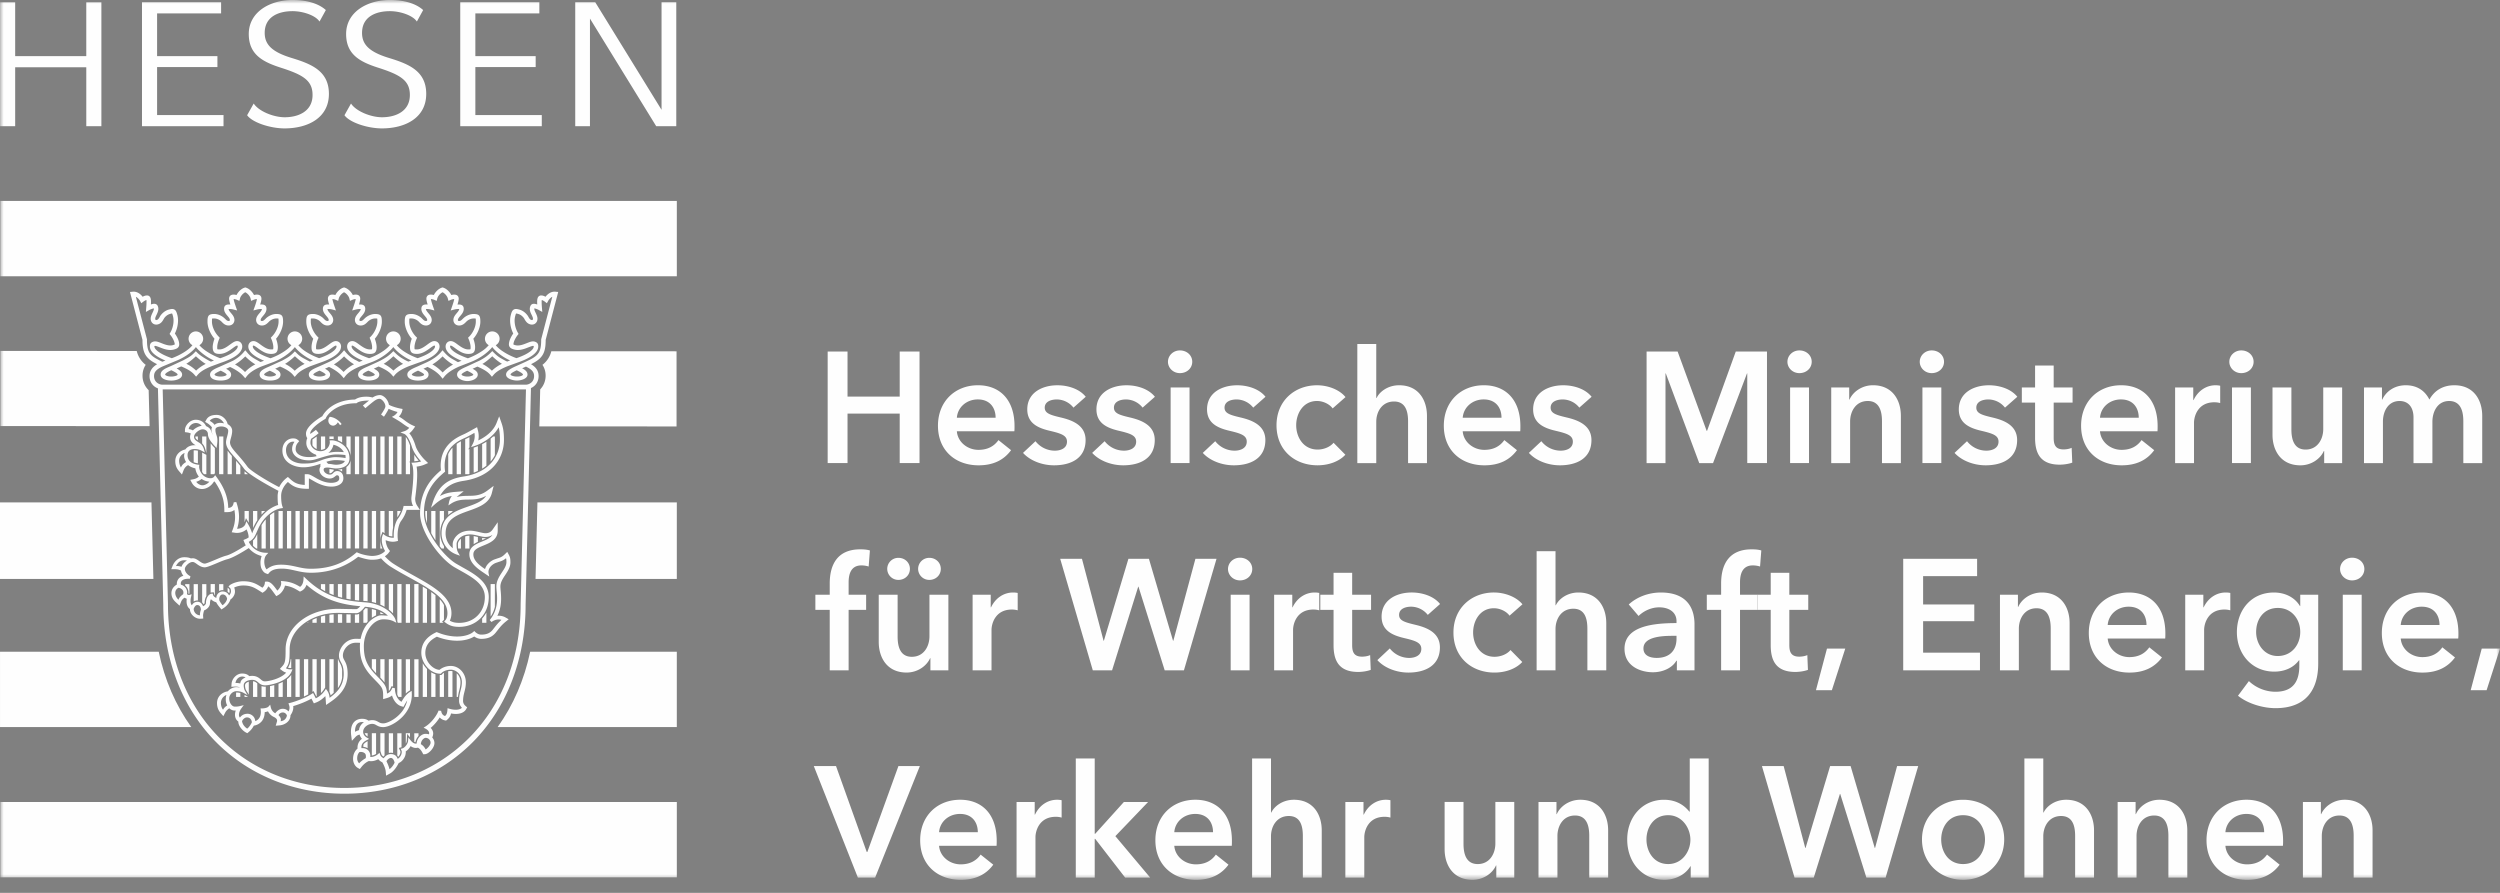
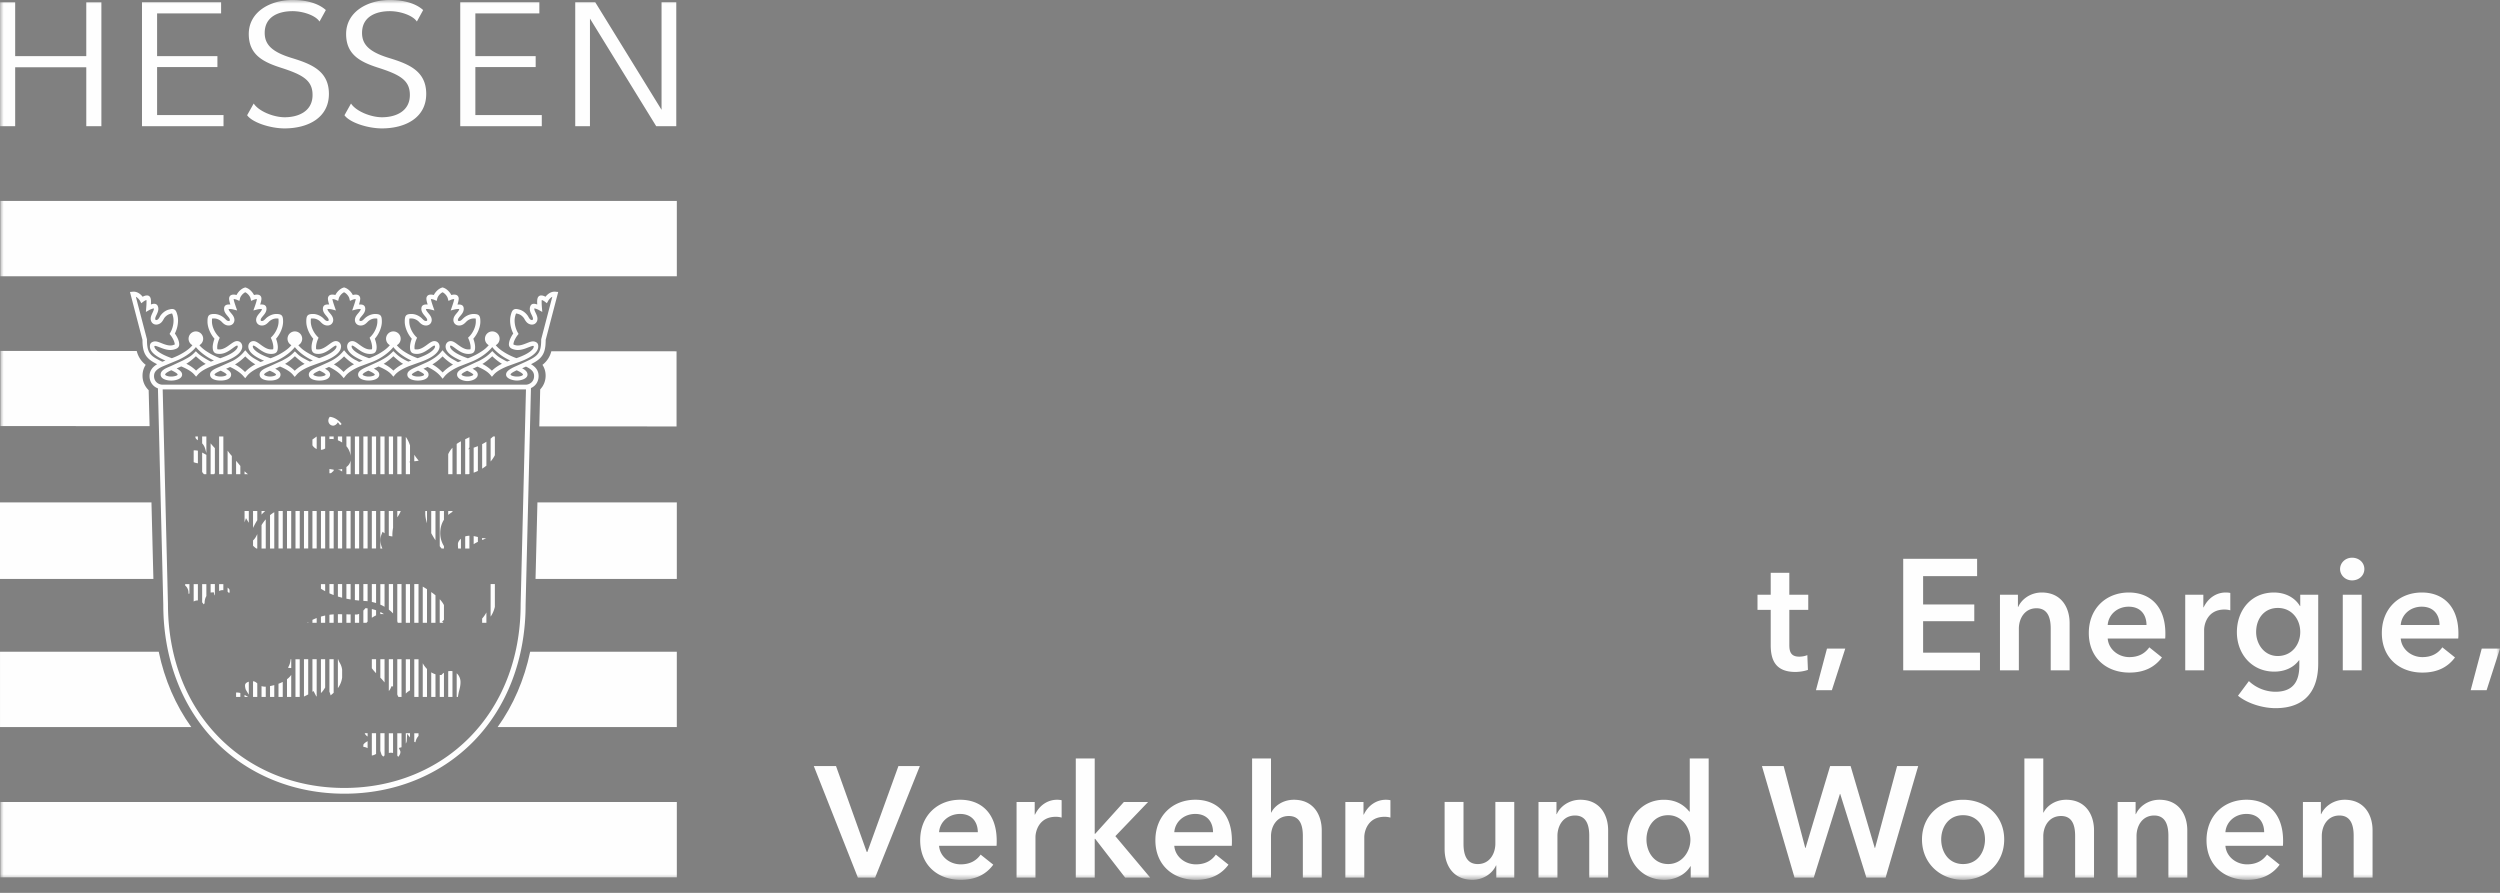
<svg xmlns="http://www.w3.org/2000/svg" xmlns:xlink="http://www.w3.org/1999/xlink" viewBox="0 0 336 120">
  <rect x="0" y="0" width="336" height="120" fill="#808080" stroke="none" />
  <defs>
    <path id="a" d="M0 118.247h336V-.001H0z" />
  </defs>
  <g fill="none" fill-rule="evenodd">
    <path d="M20.358 67.524H0V77.81h20.616c-.067-2.63-.158-6.427-.26-10.286M72.23 67.524c-.096 3.874-.187 7.675-.254 10.286h18.988V67.524H72.23zM21.333 87.589H.002v10.128h25.704c-2.107-2.938-3.595-6.38-4.373-10.128M71.255 87.589c-.783 3.754-2.266 7.19-4.373 10.128h24.081V87.589H71.255z" fill="#FEFEFE" />
    <mask id="b" fill="#fff">
      <use xlink:href="#a" />
    </mask>
    <path fill="#FEFEFE" mask="url(#b)" d="M.043 37.127h90.922V27.009H.043zM.043 117.911h90.922v-10.123H.043zM2.039 9.043h9.557v7.915h2.03V.302h-2.03v7.243H2.039V.302H.009v16.656h2.03zM30.042 15.462h-8.928V9.016h8.107V7.542h-8.107V1.797h8.602V.299H19.084v16.66h10.958zM38.273 15.76c-1.536 0-3.513-.82-4.176-1.848l-.883 1.575c.691.974 3.11 1.77 5.03 1.77 3.106 0 5.962-1.396 5.962-4.64 0-3.101-2.39-4.023-5.002-4.825-2.716-.825-3.628-1.848-3.628-3.37 0-2.226 1.93-2.922 3.744-2.922 1.372 0 3.072.552 3.624 1.396l.85-1.545C43.106.727 41.733 0 39.32 0c-3.024 0-5.885 1.6-5.885 4.57 0 2.775 1.9 3.75 4.291 4.522 2.966.95 4.282 1.7 4.282 3.672 0 2.247-1.978 2.995-3.735 2.995M51.352 15.76c-1.536 0-3.514-.82-4.176-1.848l-.879 1.575c.687.974 3.106 1.77 5.026 1.77 3.11 0 5.962-1.396 5.962-4.64 0-3.101-2.39-4.023-4.997-4.825-2.722-.825-3.629-1.848-3.629-3.37 0-2.226 1.925-2.922 3.74-2.922 1.372 0 3.071.552 3.628 1.396l.845-1.545C56.19.727 54.817 0 52.398 0c-3.024 0-5.88 1.6-5.88 4.57 0 2.775 1.896 3.75 4.287 4.522 2.966.95 4.281 1.7 4.281 3.672 0 2.247-1.977 2.995-3.734 2.995M72.816 15.462h-8.928V9.016h8.107V7.542h-8.107V1.797h8.601V.299H61.857v16.66h10.959zM79.29 2.497l8.903 14.462h2.698V.3h-1.978V14.76L80 .299h-2.688v16.66h1.977zM.052 57.263l20.054.01c-.072-2.736-.12-4.637-.125-4.834a2.669 2.669 0 01-.825-1.958c0-.543.149-1.023.427-1.445a3.312 3.312 0 01-1.205-1.863l-18.326-.01v10.1zM72.483 57.305l18.446.01v-10.1L74.1 47.207a3.306 3.306 0 01-1.195 1.829c.279.422.427.902.427 1.45 0 .71-.264 1.358-.73 1.847-.004.183-.047 2.15-.12 4.973" />
    <path d="M62.79 49.826c.6.288.82.447.82.533 0 .087-.336.25-.787.25s-.787-.163-.787-.264.172-.25.753-.519zm4.67-.93a5.16 5.16 0 00-1.35.93 5.034 5.034 0 00-1.28-.912c.388-.22.834-.576 1.329-1.032.465.432.897.778 1.3 1.013zm-11.276.916c.59.278.816.437.816.547 0 .11-.33.25-.825.25-.49 0-.826-.173-.826-.264 0-.091.264-.288.835-.533zm4.704-.811a5.81 5.81 0 00-1.396 1.06c-.36-.369-.816-.782-1.383-1.084.427-.245.917-.62 1.373-1.08.466.47.97.854 1.406 1.104zm-11.376.811c.596.26.86.446.86.547 0 .101-.384.25-.816.25-.437 0-.816-.163-.816-.264s.196-.283.772-.533zm4.666-.907c-.557.264-.984.61-1.306.907a5.092 5.092 0 00-1.305-.917c.38-.216.816-.566 1.305-1.017.495.45.922.801 1.306 1.027zm-11.227.907c.547.254.811.437.811.547 0 .11-.422.25-.826.25-.408 0-.825-.163-.825-.264s.23-.283.84-.533zm4.632-.854a5.008 5.008 0 00-1.402 1.032c-.345-.346-.782-.73-1.305-1.013.427-.245.912-.624 1.368-1.08.446.446.916.82 1.339 1.06zm-11.328.864c.585.254.84.432.84.537 0 .106-.399.25-.802.25-.398 0-.792-.159-.792-.264 0-.106.163-.26.754-.523zm4.69-.917a5.022 5.022 0 00-1.33.926 5.018 5.018 0 00-1.306-.926c.384-.216.826-.571 1.325-1.027.494.45.922.801 1.31 1.027zm-11.28.912c.523.254.791.427.791.542 0 .11-.364.25-.81.25-.447 0-.807-.14-.807-.264 0-.12.288-.298.825-.528zm4.655-.85A5.139 5.139 0 0032.933 50a5.967 5.967 0 00-1.349-1.017c.432-.245.917-.624 1.383-1.085.451.456.926.83 1.353 1.07zm-11.294.792c.7.336.845.49.845.6 0 .106-.423.25-.879.25s-.796-.159-.796-.264c0-.106.163-.298.83-.586zm4.627-.85a5.128 5.128 0 00-1.296.903 4.921 4.921 0 00-1.32-.922c.403-.235.835-.58 1.291-1.008.495.452.941.807 1.325 1.028zm41.794.855c.629.302.84.48.84.58 0 .102-.279.265-.792.265-.514 0-.874-.168-.874-.264s.11-.245.826-.581zm3.288-4.166v.038c0 .658-.048 1.133-.207 1.507-.21.514-.61.845-1.31 1.2l-.658.317-1.502.682c-.643.321-1.042.6-1.042 1.003 0 .557.946.801 1.46.801.508 0 1.42-.225 1.42-.801 0-.389-.321-.639-.72-.845.24-.106.437-.197.514-.23.898.422 1.09.82 1.09 1.281 0 .73-.567 1.133-1.114 1.152H21.864c-.561 0-1.161-.403-1.161-1.152 0-.475.206-.883 1.21-1.325l2.063-.859c.744-.34 1.412-.773 1.887-1.219a3.2 3.2 0 00.465-.504c.125.158.279.326.461.494.495.47 1.186.965 1.968 1.316-.182.072-.336.124-.413.153-.072-.043-1.252-.629-1.804-1.18l-.221-.221-.211.22c-.514.533-1.004.73-1.493 1.008l-1.709.792c-.672.284-1.315.552-1.315 1.119 0 .576.777.806 1.425.806.653 0 1.46-.25 1.46-.806 0-.327-.279-.571-.735-.826.23-.105.552-.245.615-.273.859.355 1.425.71 1.77 1.113l.231.264.23-.264c.351-.408.903-.749 1.796-1.118l.053-.02 1.257-.465c1.416-.466 2.328-1.003 2.683-1.598l.01-.015c.115-.192.173-.384.173-.58 0-.351-.245-.72-.7-.72-.303 0-.582.206-.942.465-.398.293-.888.653-1.406.653-.067 0-.255 0-.293-.029-.024-.029-.024-.226-.024-.298 0-.182.072-.628.26-1.05l.08-.193-.143-.149c-.528-.528-.903-1.353-.903-2.01 0-.188 0-.366.024-.414.039-.014.164-.014.284-.014.408 0 .777.226.974.422l.048.053c.197.197.466.47.912.47.514 0 .778-.374.778-.743 0-.384-.24-.672-.456-.927-.164-.192-.317-.374-.327-.552h.077c.149 0 .374.02.518.058l.552.144-.187-.538c-.21-.605-.273-.873-.283-.993h.038c.053 0 .24.028.408.1l.327.14.086-.341c.067-.279.38-.663.706-.816.321.153.633.537.705.816l.082.34.331-.139c.168-.072.35-.1.403-.1h.039c-.01.12-.067.388-.279.993-.004 0-.192.538-.192.538l.552-.144a2.35 2.35 0 01.519-.058h.077c-.01.178-.159.36-.322.552-.216.255-.46.543-.46.927 0 .37.268.744.777.744.451 0 .715-.274.912-.476l.048-.048c.197-.196.566-.422.974-.422.125 0 .245 0 .283.014.024.048.024.226.024.413 0 .658-.37 1.483-.902 2.011l-.144.15.086.191c.188.423.255.869.255 1.051 0 .072 0 .27-.029.303-.029.024-.216.024-.288.024-.518 0-1.008-.36-1.406-.648-.356-.264-.639-.47-.941-.47-.456 0-.7.369-.7.72 0 .201.061.393.172.57l.005.01.004.01c.346.557 1.143.998 1.94 1.325l-.48.177c-.087-.043-.23-.125-.23-.125l-.102-.057c-.508-.283-1.008-.528-1.483-1.128l-.173-.202-.057-.067-.063.067-.168.202c-.45.523-.907.845-1.41 1.128l-.534.245c.015-.005-1.252.561-1.252.561-.701.303-1.31.562-1.31 1.066 0 .576.686.801 1.42.801.73 0 1.411-.225 1.411-.801 0-.341-.297-.576-.677-.778.039-.019.432-.197.538-.245.802.375 1.406.788 1.79 1.234l.245.278.226-.292c.37-.466.98-.874 1.915-1.272l1.704-.634c.94-.37 1.79-.936 2.371-1.493.178-.168.331-.336.456-.494.12.158.27.326.451.494.49.47 1.181.96 1.968 1.306-.086.033-.326.12-.408.153-.072-.043-.177-.1-.177-.1.005.004-.12-.053-.12-.053-.528-.298-.96-.451-1.503-1.018l-.21-.206-.212.211c-.552.552-1.027.768-1.502 1.032.004 0-.428.192-.428.192l-1.368.624c-.6.264-1.228.542-1.228 1.06 0 .577.696.802 1.406.802.715 0 1.402-.225 1.402-.801 0-.35-.303-.581-.72-.787l.652-.298c.85.36 1.412.715 1.748 1.123l.23.274.235-.274c.36-.427.941-.787 1.882-1.171l1.267-.46c1.406-.466 2.309-1.018 2.669-1.609h.005a1.16 1.16 0 00.172-.58c0-.351-.25-.72-.705-.72-.298 0-.58.206-.94.47-.395.288-.889.648-1.403.648-.072 0-.259 0-.297-.029-.02-.029-.02-.226-.02-.298 0-.182.068-.628.255-1.05l.086-.193-.144-.149c-.532-.528-.902-1.353-.902-2.01 0-.188 0-.366.02-.414.042-.014.162-.014.282-.014.408 0 .783.226.975.422l.048.053c.197.197.465.47.917.47.504 0 .772-.374.772-.743 0-.384-.24-.672-.456-.927-.163-.192-.312-.374-.321-.552h.072c.149 0 .38.02.523.058l.547.144-.187-.538c-.211-.605-.274-.873-.283-.993h.033c.058 0 .245.028.413.1l.327.14.048-.202.038-.14c.072-.278.38-.662.706-.815.326.153.633.537.705.816l.087.34.321-.139c.173-.072.355-.1.413-.1h.038c-.01.12-.076.388-.288.993l-.187.538.557-.144a2.35 2.35 0 01.518-.058h.077c-.01.178-.168.36-.326.552-.216.255-.46.543-.46.927 0 .37.268.744.777.744.45 0 .72-.274.912-.47l.052-.054c.197-.196.567-.422.975-.422.12 0 .245 0 .278.014.024.048.024.226.024.413 0 .658-.37 1.483-.897 2.011l-.144.15.076.191c.188.423.26.869.26 1.051 0 .072 0 .27-.024.303-.034.024-.221.024-.293.024-.514 0-1.008-.36-1.407-.648-.355-.264-.633-.47-.94-.47-.456 0-.696.369-.696.72 0 .196.057.393.177.585h.005c.293.47.94.917 1.915 1.32l-.48.178-.22-.12-.092-.053a4.128 4.128 0 01-1.483-1.128l-.173-.202-.057-.067-.058.067-.173.202c-.45.523-.94.845-1.445 1.128l-.48.235-1.257.566c-.71.308-1.325.567-1.325 1.07 0 .577.734.807 1.43.807.706 0 1.43-.23 1.43-.806 0-.346-.292-.576-.69-.787.192-.087.47-.216.542-.245.758.36 1.344.773 1.738 1.233l.244.279.226-.293c.37-.466.984-.874 1.934-1.277l1.69-.624c.936-.37 1.776-.931 2.352-1.483l.005-.005c.177-.168.331-.336.46-.499.116.163.27.326.447.5.494.465 1.18.96 1.978 1.305-.053.019-.308.11-.413.153-.072-.043-.173-.081-.173-.081 0 .005-.293-.149-.293-.149-.528-.298-.792-.451-1.334-.974l-.211-.207-.212.211c-.556.552-1.027.788-1.502 1.052l-.413.201-1.358.62c-.73.321-1.253.59-1.253 1.07 0 .576.787.801 1.426.801.643 0 1.42-.225 1.42-.801 0-.355-.307-.586-.734-.797.086-.038.533-.245.643-.293.85.355 1.411.706 1.757 1.104l.23.269.226-.269c.365-.413.94-.768 1.862-1.147.005 0 1.272-.46 1.272-.46 1.407-.466 2.31-1.018 2.664-1.609.12-.192.183-.384.183-.58 0-.351-.25-.72-.706-.72-.297 0-.585.206-.94.465-.394.293-.893.653-1.402.653-.072 0-.26 0-.298-.029-.024-.029-.024-.226-.024-.298 0-.182.072-.628.26-1.05l.086-.193-.149-.149c-.528-.528-.898-1.353-.898-2.01 0-.188 0-.366.02-.414.043-.014.163-.014.278-.014.408 0 .782.226.98.422l.047.053c.197.197.466.47.917.47.504 0 .773-.374.773-.743 0-.384-.245-.672-.456-.927-.163-.192-.312-.374-.327-.552h.072c.154 0 .38.02.528.058l.548.144-.188-.538c-.21-.605-.273-.873-.288-.993h.039c.057 0 .245.028.413.1l.326.14.086-.341c.072-.279.38-.663.706-.816.326.153.629.537.7.816l.092.34.322-.139c.168-.072.355-.1.412-.1h.039c-.015.12-.077.388-.288.993l-.187.538.547-.144a2.47 2.47 0 01.528-.058h.072c-.01.178-.163.36-.327.552-.21.255-.456.543-.456.927 0 .37.27.744.773.744.451 0 .725-.274.917-.47l.053-.054c.192-.196.566-.422.974-.422.115 0 .24 0 .279.014.019.048.019.226.019.413 0 .658-.365 1.483-.893 2.011l-.154.15.087.191c.187.423.26.869.26 1.051 0 .072 0 .27-.025.303-.034.024-.22.024-.293.024-.513 0-1.013-.36-1.406-.648-.355-.264-.639-.47-.94-.47-.457 0-.697.369-.697.72 0 .201.058.403.173.58.35.567 1.166 1.013 1.973 1.344-.24.091-.413.159-.485.187l-.211-.115-.144-.086c-.504-.283-.893-.461-1.488-1.128l-.173-.202-.053-.067-.058.067-.172.202c-.452.523-.98.859-1.484 1.142l-.446.221-1.258.566c-.705.308-1.32.567-1.32 1.07 0 .577.768.807 1.43.807.668 0 1.426-.23 1.426-.806 0-.346-.292-.576-.69-.787.047-.02.431-.192.546-.245.802.379 1.407.816 1.796 1.3l.24.289.23-.288c.384-.476 1.037-.922 1.934-1.33l1.661-.648c.95-.374 1.795-.936 2.376-1.488l.005-.005c.182-.173.336-.336.46-.499.126.163.274.331.457.5a6.9 6.9 0 001.949 1.3c-.202.077-.341.125-.404.149-.072-.039-.168-.077-.168-.077l-.148-.077c-.5-.278-.874-.432-1.464-1.037l-.216-.216-.216.216c-.552.552-1.004.792-1.474 1.056l-.456.207-1.354.629c-.724.321-1.233.585-1.233 1.05 0 .577.825.874 1.392.874.571 0 1.392-.297 1.392-.873 0-.346-.307-.581-.7-.783.114-.048.537-.244.642-.292.835.35 1.392.7 1.733 1.099l.226.273.23-.268c.355-.418.926-.768 1.848-1.148a.64.64 0 00.053-.019c-.005 0 1.593-.58 1.593-.58 1.205-.437 1.992-.941 2.324-1.479.12-.187.177-.389.177-.586 0-.273-.057-.537-.509-.657-.297-.077-.619.048-1.027.211-.46.182-1.027.408-1.526.278a1.094 1.094 0 01-.274-.1c0-.005-.005-.01-.005-.02 0-.033.01-.11.053-.273.043-.178.23-.595.514-.96l.13-.159-.106-.182a3.324 3.324 0 01-.427-1.603c0-.202.024-.399.067-.571.057-.212.096-.341.13-.394.033.005.115.014.273.058.394.105.696.417.835.652l.034.068c.144.24.331.57.768.686.49.125.84-.168.936-.528a.947.947 0 00.029-.23c0-.284-.125-.543-.236-.778-.1-.202-.187-.389-.187-.547a.37.37 0 01.01-.072l.072.019c.149.038.36.115.49.187l.499.279-.048-.567c-.03-.36-.039-.61-.039-.773 0-.134.005-.21.015-.259.019 0 .038.005.038.005.053.014.226.096.37.206l.278.216.173-.312c.091-.168.293-.427.561-.556-.144.542-1.497 5.712-1.497 5.712zm-2.76 35.606c0 14.827-10.416 24.696-23.698 24.696-13.286 0-23.702-9.869-23.702-24.696l-.71-28.867H70.69l-.715 28.867zM19.959 47.148v-.005c-.154-.379-.207-.854-.207-1.507v-.038s-1.353-5.17-1.492-5.712c.264.13.465.388.561.556l.168.312.283-.216c.144-.11.312-.192.37-.206 0 0 .02-.005.038-.005.01.048.01.125.01.255 0 .168-.005.412-.038.777l-.044.567.49-.279a2.818 2.818 0 01.571-.206.37.37 0 01.01.072c0 .158-.096.345-.192.547-.11.235-.235.494-.235.778 0 .076.01.153.033.23.091.36.442.653.936.528.437-.115.624-.446.763-.686l.039-.068c.134-.235.441-.547.835-.652.158-.044.23-.053.269-.058.033.053.077.182.13.394.043.172.067.37.067.57 0 .534-.154 1.134-.432 1.604l-.101.182.125.159c.292.365.475.782.518.96.048.163.053.24.053.273v.02c-.015.01-.077.043-.279.1-.499.13-1.065-.096-1.521-.278-.408-.163-.735-.288-1.027-.211-.452.12-.514.384-.514.657 0 .202.062.394.173.572v.004l.01.015c.35.547 1.127.984 1.905 1.31a12.57 12.57 0 00-.418.154l-.456-.226-.086-.048c-.706-.355-1.104-.686-1.315-1.195zm54.715-7.94c-.667-.076-1.142.4-1.358.678a1.56 1.56 0 00-.317-.14c-.12-.028-.38-.1-.58.072-.188.159-.227.428-.227.788 0 0 .005.158.015.316a1.813 1.813 0 00-.159-.048c-.283-.076-.676-.115-.81.399-.102.389.062.739.215 1.046.106.226.211.442.168.595-.033.135-.149.106-.197.092-.182-.048-.268-.183-.393-.399l-.039-.072c-.196-.336-.633-.782-1.21-.931-.287-.077-.518-.12-.729 0-.225.13-.312.389-.408.768a2.782 2.782 0 00-.086.715c0 .586.158 1.215.422 1.738-.269.379-.45.777-.513 1.017a1.848 1.848 0 00-.072.432c0 .125.028.23.086.327.12.206.336.297.643.379.691.178 1.363-.086 1.896-.298.24-.09.557-.22.658-.192l.057.02v.052c0 .159-.105.36-.364.581-.35.307-.975.658-1.959.994a8.38 8.38 0 01-1.944-.989l-.01-.005c-.36-.254-.647-.513-.83-.749a.992.992 0 00.519-.868.988.988 0 00-.984-.984.985.985 0 00-.476 1.848 4.03 4.03 0 01-.84.753 8.972 8.972 0 01-1.963 1.013c-1.008-.346-1.646-.7-2.006-1.008-.274-.226-.389-.432-.389-.586 0-.115.067-.115.096-.115.106 0 .384.202.586.35.153.116.321.236.504.351l.01.005c.36.23.777.413 1.247.413.48 0 .74-.116.85-.418.053-.125.072-.302.072-.514 0-.25-.077-.676-.24-1.108.566-.644.945-1.55.945-2.295 0-.777-.13-1.032-.907-1.032-.595 0-1.128.322-1.401.6l-.058.053c-.178.178-.298.288-.485.288-.048 0-.168 0-.168-.134 0-.164.154-.346.317-.538.22-.26.47-.557.47-.955 0-.533-.393-.59-.681-.59-.048 0-.11 0-.159.004.11-.37.164-.605.164-.777 0-.14-.034-.25-.101-.341-.149-.216-.418-.216-.543-.216-.09 0-.22.024-.35.057-.206-.403-.61-.844-1.085-.993l-.09-.029-.054.014-.043.015c-.47.149-.878.59-1.08.993a1.59 1.59 0 00-.355-.057c-.125 0-.394 0-.543.216a.552.552 0 00-.1.34c0 .173.052.409.172.778-.057-.005-.115-.005-.168-.005-.288 0-.681.058-.681.59 0 .4.254.697.47.956.163.192.317.374.317.538 0 .134-.12.134-.168.134-.187 0-.307-.11-.485-.288l-.053-.053c-.273-.278-.81-.6-1.406-.6-.778 0-.907.255-.907 1.032 0 .744.38 1.651.945 2.295-.163.432-.24.859-.24 1.108 0 .212.02.384.072.514.116.302.375.418.855.418.47 0 .888-.192 1.257-.423.178-.11.346-.23.5-.34.206-.154.484-.356.585-.356.03 0 .096 0 .096.115 0 .154-.115.356-.374.581h-.005c-.35.312-.974.663-1.958.999a8.734 8.734 0 01-1.964-.994l-.01-.01c-.354-.25-.642-.508-.825-.744a.985.985 0 00-.466-1.853.985.985 0 00-.47 1.849c-.192.24-.485.504-.84.753a8.262 8.262 0 01-1.949 1.003c-.993-.336-1.622-.69-1.977-.998-.264-.226-.375-.432-.375-.586 0-.115.063-.115.092-.115.11 0 .384.202.585.35.154.116.327.236.51.351l.004.005c.365.23.777.413 1.248.413.48 0 .74-.116.85-.418.052-.125.076-.302.076-.514 0-.25-.081-.676-.245-1.108.567-.644.946-1.55.946-2.295 0-.777-.13-1.032-.907-1.032-.59 0-1.128.322-1.402.6l-.057.053c-.173.178-.293.288-.48.288-.048 0-.173 0-.173-.134 0-.164.158-.346.321-.538.221-.26.466-.557.466-.955 0-.533-.389-.59-.682-.59a1.8 1.8 0 00-.158.004c.11-.37.163-.605.163-.777a.55.55 0 00-.096-.341c-.153-.216-.422-.216-.547-.216-.086 0-.22.024-.35.057-.207-.403-.61-.844-1.085-.993l-.091-.029-.092.029c-.47.149-.878.59-1.08.993a1.67 1.67 0 00-.36-.057c-.124 0-.393 0-.542.216a.55.55 0 00-.096.34c0 .173.048.409.168.778-.058-.005-.115-.005-.163-.005-.293 0-.682.058-.682.59 0 .4.25.697.47.956.16.192.313.374.313.538 0 .134-.116.134-.168.134-.188 0-.308-.11-.485-.288l-.048-.053c-.279-.278-.811-.6-1.407-.6-.777 0-.907.255-.907 1.032 0 .744.375 1.651.941 2.295-.163.432-.235.859-.235 1.108 0 .212.02.384.067.514.12.302.374.418.854.418.476 0 .893-.188 1.258-.418.182-.11.346-.235.504-.35.202-.15.48-.35.58-.35.03 0 .097 0 .097.114 0 .154-.11.356-.37.581h-.005c-.355.312-.974.663-1.963.999a8.837 8.837 0 01-1.963-.994l-.005-.005a4.09 4.09 0 01-.83-.749.985.985 0 00-.466-1.853.984.984 0 00-.47 1.849c-.187.244-.475.504-.835.753a8.323 8.323 0 01-1.968 1.008c-.999-.336-1.632-.691-1.992-.998l-.01-.01-.005-.005c-.264-.22-.374-.422-.374-.576 0-.115.067-.115.096-.115.105 0 .384.202.585.35.154.116.322.236.504.351h.005c.365.23.778.418 1.253.418.475 0 .74-.116.854-.418.044-.125.068-.302.068-.514 0-.25-.077-.676-.24-1.108.57-.644.945-1.55.945-2.295 0-.777-.134-1.032-.912-1.032-.59 0-1.123.322-1.401.6l-.053.053c-.178.178-.293.288-.48.288-.053 0-.168 0-.168-.134 0-.164.149-.346.312-.538.22-.26.47-.557.47-.955 0-.533-.389-.59-.686-.59-.043 0-.1 0-.159.004.12-.37.168-.605.168-.777 0-.14-.033-.25-.096-.341-.153-.216-.417-.216-.552-.216-.086 0-.216.024-.35.057-.202-.403-.61-.844-1.08-.993l-.091-.029-.091.029c-.476.149-.884.59-1.085.993a1.596 1.596 0 00-.35-.057c-.135 0-.394 0-.553.216a.583.583 0 00-.096.34c0 .173.053.409.168.778-.057-.005-.11-.005-.158-.005-.298 0-.686.058-.686.59 0 .4.25.697.47.956.163.192.312.374.312.538 0 .134-.115.134-.168.134-.187 0-.302-.11-.475-.288-.005 0-.058-.053-.058-.053-.278-.278-.81-.6-1.401-.6-.778 0-.908.255-.908 1.032 0 .744.375 1.651.941 2.295-.158.432-.24.859-.24 1.108 0 .212.024.384.072.514h.005c.11.302.37.418.845.418s.893-.188 1.257-.418c.183-.11.35-.235.51-.35.2-.15.474-.35.58-.35.034 0 .096 0 .096.114 0 .154-.11.356-.374.581l-.01.01c-.355.312-.98.657-1.973.998a8.845 8.845 0 01-1.949-1.008h-.004c-.36-.254-.653-.513-.845-.753a.986.986 0 00-.475-1.848.985.985 0 00-.461 1.852c-.183.24-.47.5-.826.75a8.583 8.583 0 01-1.944.998c-.984-.341-1.603-.692-1.963-.994v-.005c-.264-.22-.38-.427-.38-.58v-.053l.063-.02c.096-.028.418.101.653.192.538.212 1.21.476 1.896.298.312-.082.528-.173.648-.38a.61.61 0 00.077-.326c0-.139-.029-.292-.067-.427-.063-.245-.245-.643-.519-1.022a3.92 3.92 0 00.427-1.738c0-.259-.028-.499-.081-.715-.1-.38-.183-.638-.408-.768-.226-.134-.5-.062-.74 0-.57.149-1.007.595-1.204.931 0 .005-.034.072-.034.072-.13.216-.21.35-.393.399-.048.014-.168.043-.197-.092-.043-.153.057-.37.168-.595.144-.307.312-.657.211-1.046-.034-.13-.091-.283-.25-.375-.177-.105-.384-.072-.561-.024-.048.01-.1.03-.154.048l.01-.316c0-.36-.034-.63-.22-.788-.203-.172-.462-.1-.587-.072a1.684 1.684 0 00-.316.14c-.216-.279-.687-.754-1.359-.677l-.345.033 1.68 6.437c0 .595.052 1.07.168 1.464.235.783.739 1.263 1.68 1.743l.09.043s.01.01.034.019c-.547.331-1.022.816-1.022 1.603 0 .778.456 1.402 1.128 1.647l.72 29.092c0 7.258 2.51 13.8 7.056 18.408 4.44 4.498 10.58 6.975 17.29 6.975 6.715 0 12.854-2.477 17.294-6.975 4.55-4.608 7.056-11.15 7.056-18.412 0 0 .629-25.388.72-29.132.614-.264 1.027-.864 1.027-1.603 0-.677-.317-1.18-1.022-1.608.048-.019.12-.057.12-.057.95-.48 1.45-.96 1.685-1.738.12-.398.168-.874.168-1.469l1.684-6.437-.35-.033z" fill="#FEFEFE" mask="url(#b)" />
    <path d="M45.914 56.991s-.557-.82-1.502-.96l-.092-.01-.033.044-.02.034a.784.784 0 00-.139.436.7.7 0 00.082.327c.11.216.331.345.566.345.274 0 .548-.268.62-.45.158.143.307.393.307.393l.21-.159zM27.413 63.73h.321v-2.597l-.566-.312v2.606c.053.082.11.159.173.23a.51.51 0 00.072.073M27.736 60.896v-2.232h-.567v.927c.164.168.317.403.423.772l.144.533zM26.26 58.702c0 .202.095.307.335.47v-.508h-.33c-.006.01-.006.024-.006.038M26.597 60.575a2.028 2.028 0 00-.48-.048c-.024 0-.058.005-.087.005v1.584c.159.067.346.12.567.153v-1.694zM28.88 63.599v-3.37l-.154-.163a5.953 5.953 0 01-.418-.485v4.147h.476c.038-.048.072-.1.096-.13M31.158 61.283a7.355 7.355 0 01-.567-.72v3.168h.567v-2.448zM29.448 63.733h.571v-5.068h-.571zM32.869 63.343v.389h.46a5.504 5.504 0 01-.46-.39M32.302 62.621c-.202-.25-.39-.48-.572-.69v1.8h.572v-1.11zM41.99 59.068v.773c.116.21.322.398.572.508v-1.684c-.202.148-.427.307-.571.403M44.273 63.034v.566c.02 0 .039.005.063.005.139 0 .192-.034.292-.135.058-.057.13-.124.216-.187v-.163c-.096-.01-.192-.029-.283-.043-.096-.015-.187-.034-.288-.043M44.273 59.016l.192-.014c.11-.01.24 0 .38.02v-.36h-.572v.354zM43.134 60.458a1.04 1.04 0 00.567-.187v-1.608h-.567v1.795zM45.413 59.178c.192.077.384.173.571.298v-.811h-.571v.513zM45.413 63.14c.201.018.408.095.571.244v-.355c-.187.053-.38.086-.571.1v.01zM47.698 63.733h.57v-5.068h-.57zM47.124 58.662h-.567v1.31c.312.37.504.807.567 1.297v-2.607zM47.124 61.873a1.33 1.33 0 01-.567.893v.965h.567v-1.858zM49.973 63.733h.571v-5.068h-.571zM48.835 63.733h.571v-5.068h-.57zM51.12 63.733h.566v-5.068h-.566zM53.395 63.733h.571v-5.068h-.57zM52.258 63.733h.57v-5.068h-.57zM56.25 61.883a7.142 7.142 0 01-.571-.764v.874c.211-.014.398-.038.571-.072v-.038zM55.106 62.216l-.081-.188h.081v-2.17c-.158-.465-.364-.878-.566-1.132v5.002h.566v-1.512zM61.95 59.31c-.182.1-.379.215-.571.354v4.066h.571v-4.42zM60.811 60.174c-.22.24-.422.528-.571.869v2.688h.571v-3.557zM63.09 63.702v-3.35l-.15.047.15-.283v-1.363c-.14.077-.28.149-.394.197l-.106.048c-.02.01-.043.019-.067.033v4.7h.46c.03-.01.068-.02.106-.03M65.372 59.368a6.546 6.546 0 01-.571.326v3.293c.206-.125.398-.26.571-.403v-3.216zM64.228 59.959c-.182.077-.336.13-.446.168l-.12.038v3.365c.202-.072.389-.149.566-.235v-3.336zM66.511 58.662h-.235c-.106.101-.22.202-.336.293v3.072c.23-.269.422-.552.571-.845v-2.52zM33.44 70.262v-1.584h-.57V70.2l.187-.562zM34.58 69.915v-1.239h-.572v2.28c.077-.163.164-.33.23-.456.102-.201.222-.398.342-.585M34.008 73.342c.14.148.293.273.451.379h.12v-1.94c-.149.327-.307.615-.571.855v.706zM36.29 73.719h.572v-4.877c-.197.11-.384.245-.571.398v4.479zM35.152 68.677v.49c.153-.178.321-.34.494-.49h-.494zM35.152 73.719h.566v-3.922c-.206.235-.403.5-.566.783v3.139zM38.573 73.717h.566v-5.04h-.566zM37.43 73.717h.572v-5.04h-.572zM39.715 73.717h.571v-5.04h-.57zM41.99 73.717h.572v-5.04h-.572zM40.853 73.717h.571v-5.04h-.571zM44.275 73.717h.571v-5.04h-.57zM43.138 73.717h.566v-5.04h-.566zM45.413 73.717h.571v-5.04h-.571zM47.698 73.717h.57v-5.04h-.57zM46.555 73.717h.567v-5.04h-.567zM49.973 73.717h.571v-5.04h-.571zM48.835 73.717h.571v-5.04h-.57zM51.132 72.577c0-.24.038-.46.11-.657l.173-.456.269.216v-3h-.567v5.04h.274a2.832 2.832 0 01-.26-1.143M53.395 68.677v.85a3.93 3.93 0 00.47-.85h-.47zM52.734 71.935c0-.365.039-.7.096-.998v-2.261h-.576v3.322c.159.052.322.086.485.096 0-.077-.005-.159-.005-.159M57.155 68.984c0 .423.086.874.235 1.34v-1.647h-.23c0 .1-.005.206-.005.307M59.667 69.852v-1.176h-.566v4.732c.077.106.163.212.25.312h.316v-.326c-.316-.5-.499-1.094-.499-1.733 0-.749.197-1.34.5-1.81M57.956 71.656c.173.322.365.644.571.956v-3.936h-.57v2.98zM61.575 73.719h.374v-1.31c-.278.235-.403.523-.403.69 0 .255.005.452.029.62M60.811 68.677h-.571v.528c.178-.153.37-.288.571-.412v-.116zM63.09 72.005a1.97 1.97 0 00-.567.091v1.623h.566v-1.714zM65.236 72.345c-.14 0-.288-.02-.437-.043v.283c.192-.081.38-.158.552-.25a.796.796 0 01-.115.01M64.228 72.174c-.187-.043-.379-.091-.566-.125v1.095c.178-.125.37-.226.566-.317v-.653zM24.886 78.69c.096.081.178.173.25.278.124.207.196.442.196.682 0 0-.01.057-.014.12.034.014.067.024.1.014l.04-.01v-1.271h-.572v.187zM27.169 80.961c.077.077.144.168.197.264.081-.067.134-.14.134-.177 0-.384.096-.701.235-.936v-1.608h-.566v2.457zM26.03 80.846c.154-.096.336-.149.538-.149.01 0 .019.005.028.005v-2.198h-.566v2.342zM28.308 79.644c.043-.01.086-.02.125-.02l.302-.019.067.298c.005.038.034.081.077.125V78.5h-.571v1.143zM30.59 79.526c.078.058.14.12.202.197a.511.511 0 00.072-.23c-.01-.288-.052-.322-.139-.399l-.134-.12v.552zM29.447 79.44a.897.897 0 01.446-.125c.044 0 .082.005.125.01v-.821h-.571v.936zM41.99 83.705h.572v-.643c-.197.077-.384.158-.571.245v.398zM41.424 83.705v-.086c-.048.029-.092.057-.135.086h.135zM44.273 83.705h.571v-1.137c-.192.014-.384.033-.57.057v1.08zM44.273 79.74c.187.086.38.163.571.235v-1.473h-.57v1.238zM43.134 83.705h.567v-.979a9.758 9.758 0 00-.567.144v.835zM43.134 79.128c.187.115.38.226.567.331v-.955h-.567v.624zM45.984 82.555l-.542-.01h-.029v1.162h.571v-1.152zM45.413 80.173c.187.058.379.11.571.164v-1.834h-.571v1.67zM48.267 82.496a.864.864 0 01-.37.096l-.2-.005v1.119h.57v-1.21zM47.695 80.65c.187.023.375.042.571.062v-2.208h-.57v2.145zM47.124 82.578l-.51-.01h-.057v1.138h.567zM46.556 80.464c.187.038.375.072.567.1v-2.063h-.567v1.963zM50.545 82.016a6.075 6.075 0 00-.57-.159v1.176c.182-.125.369-.235.57-.326v-.691zM49.973 80.902c.202.043.39.091.571.149v-2.549h-.57v2.4zM49.406 83.542v-1.776a3.646 3.646 0 00-.288-.03c-.096.12-.192.226-.283.322v1.647h.427c.044-.058.092-.11.144-.163M48.834 80.757l.187.015c.13.004.26.019.384.033v-2.304h-.57v2.256zM51.117 82.252v.284c.135-.01.298-.005.48.004a3.85 3.85 0 00-.48-.288M51.117 81.263c.202.086.394.182.567.288v-3.048h-.567v2.76zM53.395 83.487l.067.216h.504V78.5h-.57zM52.256 81.929c.226.173.413.35.571.518v-3.945h-.57v3.427z" fill="#FEFEFE" mask="url(#b)" />
    <path d="M56.25 78.504h-.005.005" fill="#131413" mask="url(#b)" />
    <path d="M55.678 78.502v5.203h.571v-5.203h-.571zM54.538 83.706h.566v-5.203h-.566zM56.817 83.705h.571v-4.517a19.877 19.877 0 00-.57-.35v4.867zM59.1 83.705h.509l-.192-.149.25-.254v-1.987a3.483 3.483 0 00-.567-.778v3.168zM57.956 83.705h.571v-3.7a9.839 9.839 0 00-.57-.433v4.133zM64.8 83.705h.571v-1.392c-.158.298-.35.571-.571.816v.576zM65.939 82.876c.274-.403.46-.835.571-1.315v-3.058h-.571v4.373zM32.869 93.669h.49l-.49-.27zM32.934 92.12c0 .235.058.504.135.633l.37.605V91.62c-.255.077-.505.221-.505.5M31.73 93.076v.595h.571v-.533a1.968 1.968 0 00-.528-.062h-.043M34.008 93.669h.571v-1.82c-.177-.153-.312-.264-.571-.288v2.108zM36.29 93.669h.572v-1.59c-.206.054-.398.097-.571.13v1.46zM35.152 92.21v1.46h.566v-1.387c-.038.005-.072.005-.1.005a1.33 1.33 0 01-.466-.077M38.7 89.731c.11.034.23.058.326.053 0 0 .048 0 .116-.005V88.6h-.082c-.048.48-.149.815-.36 1.132M38.573 93.669h.567v-2.962a2.41 2.41 0 01-.567.58v2.382zM37.43 93.669H38v-2.021a5.42 5.42 0 01-.571.25v1.77zM39.71 93.671h.572v-5.069h-.572zM41.99 92.977l.15-.1s.278.537.374.73c.014-.01.034-.02.048-.03V88.6h-.571v4.377zM40.852 93.615c.201-.091.393-.187.571-.283v-4.733h-.571v5.016zM44.273 92.975c.082.163.125.326.154.485.144-.11.283-.226.417-.35v-4.513h-.57v4.378zM43.134 93.148c.144-.139.274-.292.375-.446 0 0 .115-.168.192-.298v-3.806h-.567v4.55zM45.45 88.6h-.038v3.883c.288-.394.499-.86.571-1.426v-1.042a2.353 2.353 0 00-.312-.921 2.335 2.335 0 01-.22-.495M49.973 89.808c.159.212.341.432.557.658l.014.014V88.6h-.57v1.21zM51.117 91.074c.23.24.418.447.567.648v-3.125h-.567v2.477zM53.395 93.338c.043.12.101.23.154.332h.417V88.6h-.57v4.738zM52.256 92.865c.135-.12.216-.279.307-.504l.058-.135.206.039v-3.668h-.57v4.268zM55.68 93.671h.571v-5.069h-.571zM54.539 93.219c.134-.14.283-.26.442-.355l.124-.082v-4.18h-.566v4.617zM57.39 89.912a3.358 3.358 0 01-.572-.773v4.531h.571v-3.758zM59.667 90.422c-.096.058-.172.12-.23.183l-.106.115h-.23v2.947h.566v-3.245zM58.528 90.624a2.67 2.67 0 01-.57-.264v3.307h.57v-3.043zM61.725 92.776c.087-.341.168-.667.168-1.104 0-.48-.201-.907-.513-1.181v3.178h.168c.038-.341.105-.62.177-.893M60.811 90.207a1.21 1.21 0 00-.23-.024c-.115 0-.235.014-.341.029v3.456h.571v-3.461z" fill="#FEFEFE" mask="url(#b)" />
-     <path d="M49.973 99.315v.005l.01-.005h-.01" fill="#131413" mask="url(#b)" />
+     <path d="M49.973 99.315v.005h-.01" fill="#131413" mask="url(#b)" />
    <path d="M49.973 99.315h.01l-.01.005v2.222c.24-.029.442-.13.571-.216v-2.78h-.57v.769zM48.834 100.093v.288c.216.014.408.077.571.178v-.946l-.004.005c-.312.163-.48.317-.567.475M49.406 98.987v-.442h-.388c.076.226.264.365.388.442M51.117 100.93l.144.441c.039.115.144.23.269.317.053-.058.1-.115.154-.163v-2.981h-.567v2.386zM53.395 101.558c.043.048.082.1.115.163a.973.973 0 00.197-.26.81.81 0 00.11-.383c0-.062-.009-.12-.033-.163l-.182-.39.364-.095v-1.882h-.57v3.01zM52.256 101.202a1.205 1.205 0 01.571 0v-2.655h-.57v2.655zM55.678 99.704a.433.433 0 00.163.052c.048-.312.183-.6.408-.844v-.365h-.57v1.157zM54.539 99.934a.861.861 0 00.13-.365l.052-.946.384.49v-.567h-.566v1.388z" fill="#FEFEFE" mask="url(#b)" />
-     <path d="M66.432 84.371l-.226.288c-.365.446-.826.634-1.536.634-.36 0-.638-.202-.806-.365l-.125-.125-.125.12c-.307.283-1.07.624-2.18.624-1.218 0-2.274-.398-2.673-.571l-.072-.029-.072.034c-1.32.614-1.992 1.536-1.992 2.745 0 1.45 1.239 2.818 2.544 2.818h.082l.053-.058c.201-.22.652-.48 1.276-.48.821 0 1.493.749 1.493 1.666 0 .46-.086.797-.177 1.147-.101.384-.197.782-.197 1.363 0 .447.216.763.384.941-.298.302-.965.355-1.719.12l-.21-.067-.02.22c-.034.476-.115.649-.322.836-.288-.087-.47-.317-.523-.696l-.35-.034c-.216.639-.97 1.647-1.743 2.131l-.264.164.274.144c.23.124.475.34.475.6a.482.482 0 01-.029.148 1.805 1.805 0 00-.499-.057c-.24 0-.533.149-.763.389a1.417 1.417 0 00-.394.907c-.264.062-.537-.082-.83-.451l-.288-.375-.029.475c-.02.35-.408.912-.787 1.013l-.206.053.09.197a.536.536 0 01.049.24c0 .144-.043.307-.13.47a1.12 1.12 0 01-.413.442c-.158-.437-.46-.643-.926-.643h-.005c-.37 0-.691.201-.95.561-.216-.091-.413-.283-.475-.48l-.087-.254-.201.177c-.12.106-.543.423-1.052.375.005-.048.02-.087.02-.13 0-.269-.092-.533-.264-.725-.221-.244-.552-.35-.932-.321 0-.034-.01-.067-.01-.101 0-.389.169-.691.75-.989l.288-.153-.279-.164c-.197-.11-.523-.36-.523-.787 0-.605.653-1.07 1.21-1.07.259 0 .393.077.57.177.217.12.462.26.927.26.61 0 1.723-.495 2.602-1.412.6-.628 1.296-1.684 1.229-3.158l-.015-.302-.254.158c-.413.26-.735.638-1.11 1.306-.517-.245-.882-.965-.892-1.82l-.34-.067c-.16.365-.293.615-.72.787-.044-.993-.36-1.334-1.196-2.198l-.413-.432c-1.262-1.32-1.502-2.38-1.502-3.763 0-1.877 1.258-3.586 2.64-3.586.566 0 1.008.091 1.363.269l.37.192-.12-.398c-.221-.74-1.656-2.19-4.143-2.352-3.033-.197-5.414-.802-7.915-3.202l-.283-.274-.024.39c-.014.282-.096.772-.46 1.007-.649-.389-1.254-.686-2.358-.768l-.22-.014.033.22c.005.03.005.063.005.097 0 .37-.283.772-.518.974a.94.94 0 01-.058-.077c-.47-.643-.874-1.2-1.46-1.133l-.143.015-.015.149a.907.907 0 01-.336.657.24.24 0 00-.033-.024c-.744-.475-1.33-.845-2.535-.845-.878 0-1.68.38-1.867.581l-.115.14.134.115c.14.124.188.216.197.523v.014c0 .197-.149.437-.254.538-.154-.307-.408-.538-.893-.538-.235 0-.504.149-.662.37a.859.859 0 00-.159.485c0 .004.005.01.005.014-.173-.067-.403-.22-.451-.422l-.034-.15-.149.01c-.37.02-.763.504-.763 1.248 0 .164-.216.356-.389.432-.1-.273-.345-.604-.724-.604a.836.836 0 00-.778.475c-.14-.13-.182-.35-.182-.576 0-.226.043-.461.081-.605l.067-.298-.288.082a.378.378 0 01-.34-.106c.01-.067.024-.134.024-.201 0-.202-.058-.408-.168-.586a1.116 1.116 0 00-.658-.475c-.014-.048-.029-.091-.029-.149 0-.105.024-.216.091-.317.173-.244.562-.36 1.128-.336l.077-.34c-.365-.164-.749-.562-.749-.98 0-.326.557-.936 1.052-.936.172 0 .355.13.57.284.284.206.62.436 1.057.436.259 0 .777-.206 1.593-.547.528-.225 1.076-.451 1.416-.537.783-.192 2.112-.999 2.904-1.503.447.533 1.004.879 1.724 1.07-.072.24-.154.591-.154.84 0 .346.038.706.216.994.197.317.322.451.686.562l.116.038.081-.096c.38-.499.98-.643 1.786-.643.643 0 1.2.125 1.79.26.634.143 1.287.292 2.103.292 3.024 0 5.116-1.171 6.355-2.15.681.23 1.353.403 1.8.403.643 0 .97-.067 1.272-.192.374.422.864.859 1.315 1.137.82.514 1.675.99 2.5 1.44 2.737 1.512 5.108 2.818 5.108 4.79 0 .438-.11.783-.312.99l-.134.144.153.12c.552.427 1.06.59 1.867.59 2.304 0 3.98-1.685 3.98-4.003 0-2.035-1.887-3.087-3.552-4.013l-.86-.494c-1.694-1.023-4.3-4.383-4.3-6.759 0-3.153 1.737-4.641 2.77-5.53l.076-.062-.014-.096a5.562 5.562 0 01-.048-.725c0-2.496 1.905-3.35 2.764-3.734l.101-.048c.24-.11.576-.298.879-.466 0 0 .124-.072.254-.144.024.144.043.284.043.413 0 .466-.14.845-.283 1.109l-.211.394.422-.135c1.171-.384 2.587-1.238 3.293-2.534.12.47.168.984.168 1.68 0 2.04-1.306 4.416-4.982 4.958-2.156.322-3.38 1.387-4.076 3.557l-.206.629.49-.442c.84-.749 1.512-1.022 2.318-1.137-.197.24-.317.499-.389.84l-.081.417.355-.235c.816-.528 1.55-.538 2.328-.547.753-.01 1.53-.029 2.39-.509-.47.74-1.46 1.104-2.51 1.474-1.632.576-3.48 1.238-3.48 3.556 0 1.301.792 2.424 2.016 2.861l.456.163-.24-.417c-.197-.341-.211-.672-.211-1.171 0-.432.542-1.277 1.795-1.277.379 0 .768.096 1.137.182.336.082.648.159.936.159.375 0 .687-.096.95-.284-.258.428-.815.663-1.4.903-.802.326-1.705.7-1.705 1.694 0 1.21 1.171 1.997 2.03 2.573l.649.437-.092-.427c-.01-.068-.019-.13-.019-.192 0-.528.46-.999.965-1.205l.418-.144c.297-.091.604-.183.979-.495.048.159.053.327.053.524 0 .465-.293.907-.6 1.372-.35.538-.75 1.143-.75 1.882 0 .173.015.374.034.61.03.302.063.643.063 1.017 0 .879-.178 1.92-.994 2.909l.245.26c.422-.318.907-.418 1.334-.289-.427.38-.7.725-.964 1.061zm-9.226 16.354c-.197-.394-.442-.59-.643-.706.038-.614.499-.854.629-.854.446 0 .681.379.681.643 0 .326-.417.782-.667.917zm-4.862 2.654c-.068-.336-.24-.725-.404-1.075.192-.303.428-.437.596-.437.273 0 .446.36.494.643-.163.336-.389.658-.686.869zm-3.192-1.483c-.216.13-.572.355-.884.696a.934.934 0 01-.264-.658c0-.46.168-.725.317-.859.37-.053.624.067.754.216.125.125.115.5.077.605zm-.898-3.768c-.115.038-.394.139-.528.23 0-.029-.01-.062-.01-.091 0-.408.096-.74.284-.95.153-.178.374-.27.652-.27l.27.006c-.356.244-.634.624-.668 1.075zm-.398-12.274c-1.426 0-2.3 1.306-2.3 2.242 0 .417.135.657.27.912.172.317.369.681.369 1.57 0 1.555-.879 2.476-1.896 3.206-.034-.35-.106-.672-.35-.994l-.15-.206-.139.216a3.11 3.11 0 01-1.219 1.056l-.365-.715-.168.11c-.763.514-2.227 1.056-2.952 1.229l-.192.048.068.187c.057.154.081.288.081.413a.97.97 0 01-.144.49c-.149-.183-.374-.356-.777-.356-.456 0-.812.341-.994.605-.389-.202-.547-.552-.61-.82l-.076-.337-.23.26c-.13.139-.495.24-.865.24h-.197l.02.196c.014.101.019.192.019.279 0 .739-.365 1.084-.75 1.238a1.05 1.05 0 00-.24-.614c-.2-.236-.498-.38-.791-.38-.562 0-.874.288-1.032.514a.527.527 0 01-.13-.384c0-.269.12-.586.346-.888l.298-.403-.49.125a2.603 2.603 0 01-.72.076c-.384 0-.744-.528-.744-1.09 0-.56.514-.983.965-.983.37 0 .667.067.912.197l.585.321-.345-.571c-.101-.154-.168-.451-.168-.725 0-.585.749-.744 1.147-.744s.586.163.802.346c.216.182.46.389.912.389.633 0 3.043-.456 3.595-1.906l.096-.25-.27.01a1.308 1.308 0 01-.618-.149c.456-.552.509-1.056.509-2.544 0-2.702 2.923-4.9 6.518-4.9l1.166.019 1.287.024c.403 0 .845-.476 1.147-.86.907.048 2.227.336 3.086 1.196-.23-.005-.96-.092-1.214-.005-1.2.417-2.15 1.531-2.448 3.125-.163-.005-.614-.015-.614-.015zM37.718 96.937c.01-.062.034-.172.034-.225 0-.264-.216-.485-.317-.6.11-.245.379-.36.58-.36.284 0 .51.235.548.437-.125.494-.437.686-.845.748zm-4.498.99c-.244-.154-.619-.514-.69-.994.038-.14.302-.514.666-.514.48 0 .663.437.648.672-.12.274-.388.682-.624.835zm-1.57-6.13c.063-.47.418-.87.918-.87.144 0 .312.044.436.116-.336.158-.672.34-.705.816-.144-.038-.47-.086-.648-.062zm-1.742-10.45a3.716 3.716 0 01-.408-.605c-.096-.312.03-.85.432-.85.24 0 .495.164.59.567-.014.211-.215.61-.614.888zm-3.028 1.349c-.447-.005-.826-.375-.85-.84.005-.067.187-.538.475-.538.427 0 .495.437.495.639-.068.182-.154.504-.12.739zm-2.266-2.827c-.115.081-.514.35-.624.744-.254-.245-.437-.576-.437-.932 0-.158.058-.499.442-.686.336.043.792.346.619.874zm-.226-3.692c-.115-.038-.494-.148-.744-.09.298-.582.735-.913 1.488-.745a1.556 1.556 0 00-.744.835zm8.919-5.793l-.197-.327-.125.365c-.144.427-.686.639-1.123.648a5.14 5.14 0 00.264-1.598c0-.639-.125-1.301-.37-1.997l-.345.038c-.072.557-.331.72-.735.754-.028-1.032-.273-2.414-1.612-4.205l-.15-.197-.143.207c-.067.096-.25.201-.456.201-.543 0-.898-.268-1.104-.494-.293-.322-.475-.778-.442-1.133l.02-.173-.173-.019c-.932-.125-1.407-.557-1.407-1.286 0-.759.7-.816.912-.816.423 0 .687.062 1.037.259l.374.206-.115-.408c-.153-.561-.432-.777-.696-.945l-.086-.053c-.341-.216-.552-.365-.552-.71 0-.47.715-.98 1.118-.999a.764.764 0 01.557.197c.086.082.187.23.187.442 0 .556.485 1.147.912 1.603l.25.264.053-.36c.076-.495.081-.864.004-1.128l-.052-.183c-.072-.21-.173-.504-.159-.806.02-.384.639-.413.826-.413.312 0 .893.168.893.576 0 .26-.082.543-.154.816-.072.255-.134.49-.14.706v.024c0 .691.486 1.233 1.148 1.987.394.446.83.946 1.31 1.608.48.667 3.058 2.14 4.584 2.933-.057.23-.105.47-.105.681 0 .548.014.932.072 1.22-1.354.398-2.415 1.588-2.99 2.712-.145.283-.365.734-.433.916-.028.072-.048.135-.072.192a6.231 6.231 0 00-.585-1.305zm-6.091-5.16c-.346 0-.735-.264-.836-.475.336-.096.562-.26.725-.38.22.168.547.317 1.032.37-.264.317-.657.485-.921.485zm-2.895-2.381a1.915 1.915 0 01-.245-.922c0-.436.274-.844.735-1.046-.12.413-.087.72.197 1.224-.192.115-.543.322-.687.744zm1.047-5.174c-.005-.284.364-.816.97-.816.316 0 .59.148.767.379-.389.043-.883.307-1.176.614a1.682 1.682 0 00-.561-.177zm2.827-1.1c.053-.158.437-.408.83-.408.399 0 .816.25 1.085.744a2.052 2.052 0 00-.538-.072c-.273 0-.532.087-.744.27-.13-.222-.388-.409-.633-.534zm9.763 11.501c-.115-.317-.173-.797-.173-1.425 0-.788.466-1.474.912-1.868.643.572 1.21.917 2.635.917h.183v-1.401c.125.057.283.148.456.25.59.34 1.478.858 2.582.858.792 0 1.594-.345 1.594-1.118 0-.715-.432-.974-.835-.974-.274 0-.432.163-.557.288-.125.124-.221.187-.423.187-.441 0-.835-.35-.835-.658 0-.091 0-.288.495-.288.22 0 .412.034.595.063.187.028.374.062.595.062.864 0 1.786-.355 1.786-1.354 0-.676-.25-1.272-.74-1.718-.547-.509-1.305-.744-1.747-.71l-.187.014.029.187c.024.211-.072.576-.312.85-.159.187-.456.408-.946.408-.691 0-1.34-.552-1.34-1.133 0-.25.04-.442.116-.552.197-.125.648-.446.855-.629l.13-.115-.366-.442-.158.12c-.178.13-.398.298-.605.428 0-.03-.005-.044-.005-.072 0-.456.83-1.248 2.012-1.935l.052-.033.02-.053c.22-.523 1.43-2.026 4.065-2.026h.063l.043-.033c.398-.303 1.238-.332 1.646-.332-.14.116-.825.663-.825.663l.336.365s.69-.596 1.108-.912c.408-.312.735-.423.98-.298.244.125.604.557.604.97 0 .278-.585 1.09-.585 1.09l.393.292s.533-.778.62-1.06c.412.186.912.364 1.204.422-.086.172-.33.484-.768.657.437.245 1.056.605 1.364.835.292.216.595.437.979.639a1.379 1.379 0 01-.691.47l-.5.154.49.182c.418.154.835 1.013 1.051 1.743.216.744.83 1.526 1.248 1.972a4.063 4.063 0 01-1.051.164l-.254.014.1.235c.072.168.154.533.154 1.291 0 .653-.058 1.613-.245 3.005a3.3 3.3 0 00-.02.303c0 .388.102.715.231.97h-1.272l-.028.138a4.047 4.047 0 01-.706 1.536c-.307.399-.595 1.244-.595 2.261 0 .11.01.226.014.336-.441.039-.96-.139-1.243-.365l-.192-.148-.086.225a1.648 1.648 0 00-.096.595c0 .557.22 1.119.446 1.474-.365.413-1.022.667-1.757.667-.417 0-1.325-.158-1.949-.451l-.105-.048-.087.072c-1.704 1.469-3.638 2.15-6.09 2.15-.74 0-1.311-.13-1.916-.268-.614-.135-1.248-.279-2.069-.279-.595 0-1.281.077-1.944.624-.062-.043-.134-.149-.206-.336a2.108 2.108 0 01-.115-.691c0-.34.081-.677.283-.902l.259-.284-.384-.014a2.598 2.598 0 01-2.246-1.469c.652-.326.85-.782 1.128-1.445l.144-.316c.628-1.43 1.934-2.588 3.11-2.75l.22-.034-.076-.207zm8.395-6.115c-.211.446-.869.504-1.18.504-.178 0-.337-.029-.505-.058a4.273 4.273 0 00-.556-.062 1.498 1.498 0 01-.245-.278c.446-.135.921-.221 1.214-.221.451 0 .883.038 1.272.115zm-2.237-1.08a1.801 1.801 0 00.696-1.104c.303.067.71.23 1.047.542.144.14.269.293.355.456a12.117 12.117 0 00-.955-.038c-.403 0-.787.062-1.143.144zm-3.355 1.426c-1.157 0-2.323-.557-2.323-1.805 0-.74.49-1.138.94-1.138.073 0 .145.01.198.024-.216.312-.317.62-.317.97 0 .73.715 1.517 2.285 1.517.57 0 1.046-.202 1.502-.332l.154-.048.259-.076c.499-.144 1.123-.336 1.776-.336.542 0 .993.057 1.19.081.015.043.024.322.024.408a7.194 7.194 0 00-1.392-.125c-.475 0-1.185.173-1.646.332l-.235.09c-.802.298-1.21.438-2.415.438zm-10.78 33.086c-.178-.197-.293-.557-.293-.912 0-.442.25-.869.744-1.08-.178.58-.063 1.147.11 1.411-.25.154-.47.37-.562.581zm36.863-12.62c.404-.815.504-1.622.504-2.308 0-.398-.028-.758-.057-1.06-.02-.222-.039-.414-.039-.558 0-.58.322-1.07.668-1.588.336-.514.681-1.047.681-1.67 0-.346-.014-.658-.201-1l-.226-.412-.331.326c-.38.37-.639.447-.96.543l-.47.163c-.553.23-1.057.706-1.225 1.282-.748-.51-1.57-1.133-1.57-1.968 0-.61.52-.855 1.374-1.205.85-.346 1.9-.778 1.9-1.983v-1.142l-.652.94c-.264.385-.548.538-.999.538-.22 0-.509-.072-.811-.144-.384-.09-.816-.196-1.262-.196-1.642 0-2.328 1.176-2.328 1.81 0 .182.004.364.019.546a2.472 2.472 0 01-.97-1.982c0-1.944 1.517-2.482 3.125-3.053 1.34-.475 2.731-.974 3.086-2.366l.245-.98-.811.61c-.931.71-1.738.72-2.592.73-.504.01-1.018.014-1.57.163a.448.448 0 00.072-.062l.879-.72-1.133.09c-.749.058-1.392.193-2.06.558.663-1.196 1.638-1.815 3.164-2.04 4.013-.596 5.438-3.226 5.438-5.492 0-.974-.09-1.612-.326-2.28l-.317-.902-.35.888c-.432 1.1-1.46 1.886-2.463 2.352.039-.178.063-.36.063-.566a2.91 2.91 0 00-.106-.783l-.115-.437-.874.48c-.292.164-.619.346-.84.447l-.096.043c-.873.394-3.081 1.382-3.081 4.22 0 .191.014.393.038.604-1.003.864-2.63 2.395-2.798 5.323-.005.149-.01.303-.01.456 0 2.587 2.717 6.106 4.555 7.215l.879.499c1.608.902 3.273 1.829 3.273 3.552 0 2.006-1.444 3.465-3.441 3.465-.547 0-.912-.086-1.267-.292.139-.279.22-.62.22-1.013 0-2.227-2.51-3.624-5.164-5.103-.898-.499-1.82-1.012-2.688-1.574-.336-.22-.71-.552-1.095-.965.202-.139.389-.302.528-.494l.159-.216-.164-.216c-.182-.23-.408-.763-.417-1.243.408.172.897.273 1.344.172l.312-.067-.034-.312a5.353 5.353 0 01-.02-.47c0-.941.275-1.651.486-1.925a4.503 4.503 0 00.73-1.469h1.785l-.34-.518a1.69 1.69 0 01-.298-.95c0-.077.004-.154.019-.236.163-1.257.25-2.28.25-3.062 0-.427-.03-.768-.077-1.051a3.658 3.658 0 001.056-.264l.49-.212-.39-.374c-.408-.389-1.09-1.229-1.3-1.934-.092-.312-.37-1.157-.836-1.69.178-.13.356-.302.538-.562l.25-.35-.39-.178c-.44-.206-.753-.441-1.08-.686a6.327 6.327 0 00-.724-.48c.245-.216.442-.58.5-1.018-.606-.081-1.518-.364-1.834-.561-.144-.802-.807-1.301-1.19-1.301-.327 0-.668.106-1.004.326a3.223 3.223 0 00-.816-.11c-.466 0-1.046.048-1.55.384-2.708.043-4.028 1.526-4.388 2.237-.619.365-2.198 1.392-2.198 2.337 0 .456.178.605.178.605-.106.23-.135.475-.135.663 0 .696.552 1.33 1.272 1.56.034.072.072.139.12.206a3.879 3.879 0 01-1.022.125c-1.234 0-1.805-.538-1.805-1.037 0-.302.053-.59.288-.874l.197-.24-.24-.192c-.168-.13-.346-.168-.6-.168-.687 0-1.426.567-1.426 1.618 0 1.57 1.474 2.266 2.823 2.266.892 0 1.732-.264 2.318-.476a.866.866 0 00-.029.384.798.798 0 00-.125.442c0 .629.668 1.157 1.378 1.157.576 0 .787-.437.974-.437.13 0 .303.043.303.437 0 .46-.663.58-1.061.58-.96 0-1.742-.45-2.309-.787-.38-.216-.653-.374-.907-.374h-.36v1.445c-1.133-.063-1.526-.403-2.045-.874l-.22-.201-.24.187a3.53 3.53 0 00-.932 1.185c-1.641-.83-3.893-2.232-4.248-2.726-.494-.686-.965-1.22-1.344-1.651-.614-.696-1.017-1.157-1.013-1.651.005-.15.058-.356.12-.572.082-.297.168-.628.168-.955 0-.432-.268-.734-.604-.912-.135-.619-.74-1.243-1.479-1.243-.73 0-1.161.23-1.387.638l-.168.298.298.178c.283.177.484.388.624.561a.904.904 0 00-.063.288c-.005.029-.005.058-.005.091 0 .082.154.605.164.687-.053-.197-.25-.797-.452-.965a1.471 1.471 0 00-.436-.269c-.26-.542-.759-.854-1.373-.854-.835 0-1.455.801-1.464 1.344l-.005.317.312.043c.182.024.346.077.485.149a1.076 1.076 0 00-.106.456c0 .619.413.912.749 1.123-.058-.005-.11-.01-.173-.01-.47 0-.945.183-1.214.571-.797.164-1.35.788-1.35 1.565 0 .677.27 1.075.505 1.349l.389.451.216-.557c.12-.312.326-.547.614-.705.25.201.58.35.975.437.048.379.206.772.47 1.099a1.397 1.397 0 01-.677.35l-.48.096.235.427c.216.39.687.802 1.35.802.604 0 1.233-.398 1.578-.97.034-.014.072-.033.11-.048 1.12 1.604 1.297 2.804 1.306 3.768l.005.356h.36c.197 0 .634-.005.984-.293.063.326.096.643.096.96 0 .547-.096 1.085-.302 1.637l-.154.403.432.067a1.96 1.96 0 001.565-.456c.206.422.278.797.288 1.08-.1.077-.226.149-.384.216l-.326.134.134.332c.058.134.115.264.187.384-1.185.763-2.131 1.267-2.625 1.387-.38.091-.946.331-1.493.561-.485.202-1.21.51-1.387.51-.27 0-.504-.169-.75-.342-.263-.187-.537-.379-.878-.379-.076 0-.158.01-.235.024-.365-.163-.73-.163-.897-.163-.812 0-1.344.605-1.556 1.123l-.201.49h.528c.283 0 .552.062.792.182.033.26.158.5.317.701-.303.091-.533.24-.692.46a1.09 1.09 0 00-.187.716c-.465.264-.73.677-.73 1.166 0 .672.409 1.047.677 1.292l.413.379.192-.48c.115-.293.283-.49.504-.59a.741.741 0 00.106.067c.048.033.11.057.168.076-.015.116-.024.23-.024.336 0 .485.158.845.456 1.052v.1c.024.303.192.605.456.84.288.25.643.38.974.36l.355-.028-.019-.35c-.01-.174.039-.438.14-.75.388-.134.782-.532.782-.95 0-.254.062-.432.13-.557.191.216.465.36.705.418.12.23.293.475.509.73l.201.24.264-.173c.581-.375.845-.855.956-1.19a.75.75 0 00.201-.154c.183-.183.394-.514.394-.87V79.5a1.532 1.532 0 00-.101-.538 2.91 2.91 0 011.214-.273c1.052 0 1.556.321 2.247.763l.345.22.197-.134c.269-.182.46-.441.567-.734.225.144.48.485.739.845l.345.475.274-.154c.35-.192.773-.71.893-1.262.81.11 1.286.365 1.843.706l.173.1.173-.081c.33-.163.576-.451.71-.835 2.294 2.006 4.584 2.65 7.229 2.875-.336.389-.51.398-.538.398l-1.267-.019-1.186-.024c-1.91 0-3.696.566-5.01 1.598-1.316 1.028-2.04 2.39-2.04 3.84 0 1.656-.082 1.892-.505 2.343l-.264.288.312.235c.149.12.336.211.533.269-.696.811-2.328 1.171-2.856 1.171-.254 0-.37-.1-.566-.269-.25-.206-.552-.465-1.148-.465-.13 0-.259.01-.379.033-.24-.216-.485-.35-.989-.35-.758 0-1.363.734-1.401 1.382l-.03.403.404-.024c.288-.014.533.015.73.096.005.005.005.01.005.015-.15-.02-.298-.039-.47-.039-.414 0-.846.212-1.143.562-.86.13-1.45.758-1.45 1.584 0 .677.269 1.075.504 1.349l.346.403.245-.47c.124-.25.34-.447.552-.59.201.186.45.306.724.306.053 0 .096 0 .144-.004-.067.192-.1.384-.1.561 0 .12.014.235.043.341.067.245.206.442.403.58V97c0 .58.586 1.214.994 1.43l.21.115.183-.153a2.66 2.66 0 00.696-.864 1.73 1.73 0 001.051-.571c.192-.23.408-.63.413-1.244.154-.024.303-.057.442-.11.182.36.475.629.85.787l.004.005c.403.22.399.437.336.638l-.153.504.523-.048c.72-.057 1.459-.57 1.459-1.324v-.039c.154-.211.384-.585.384-1.065 0-.053-.01-.106-.014-.159.652-.192 1.69-.571 2.452-1.008.087.178.322.639.322.639l.302-.116c.432-.163.874-.484 1.239-.859.029.159.043.336.057.552l.044.639.513-.35c1.18-.807 2.386-1.887 2.386-3.826 0-1.028-.24-1.47-.437-1.83-.125-.225-.202-.374-.202-.652 0-.715.668-1.709 1.762-1.709.158 0 .34.005.547.015a4.938 4.938 0 00-.024.46c0 1.479.279 2.688 1.651 4.133l.418.437c.893.922 1.056 1.09 1.056 2.069v.47l.451-.13c.331-.09.567-.215.744-.364.216.72.663 1.267 1.253 1.45l.283.086.14-.26c.134-.249.254-.441.369-.609a3.862 3.862 0 01-1.003 1.838c-.811.85-1.8 1.244-2.208 1.244-.331 0-.48-.082-.667-.188-.192-.11-.437-.25-.836-.25-.158 0-.326.03-.49.078-.167-.125-.426-.255-.868-.255-.451 0-.83.159-1.094.456-.341.389-.466.999-.37 1.757l.096.744.514-.547c.144-.149.321-.245.523-.288.053.206.163.398.312.566-.403.317-.595.706-.595 1.21 0 .033 0 .072.004.105-.379.312-.6.807-.6 1.388 0 .508.264 1.008.644 1.214l.264.149.187-.24c.393-.504.773-.735 1.037-.84.408.072.85-.02 1.248-.25.148.178.34.331.552.423.268.475.436.93.46 1.243l.044.552.48-.264c.552-.298.96-.917 1.219-1.435.293-.11.566-.37.753-.71a1.5 1.5 0 00.197-.726c0-.043-.005-.076-.01-.12a1.94 1.94 0 00.658-.72c.384.279.735.279.975.212.163.072.393.25.619.686l.11.206.235-.014c.5-.038 1.263-.845 1.263-1.493a1.14 1.14 0 00-.298-.753c.077-.164.13-.35.13-.548 0-.264-.125-.523-.336-.739.48-.398.912-.921 1.214-1.406.178.201.413.336.691.393l.164.034.134-.11c.298-.245.451-.48.533-.855.921.187 1.699-.014 2.02-.557l.15-.259-.231-.197c-.096-.081-.322-.307-.322-.657 0-.514.092-.86.183-1.229.096-.37.192-.754.192-1.282 0-1.214-.907-2.203-2.026-2.203-.585 0-1.142.207-1.517.528-.974-.077-1.905-1.161-1.905-2.27 0-.955.513-1.67 1.555-2.189.504.202 1.54.542 2.722.542.902 0 1.747-.216 2.294-.57.288.206.61.32.94.32.88 0 1.48-.258 1.95-.834l.235-.298c.297-.38.58-.744 1.099-1.171l.408-.331-.456-.26a1.821 1.821 0 00-1.066-.201zM111.239 47.246h2.669v6.058h7.013v-6.058h2.664V62.24h-2.664v-6.648h-7.013v6.648h-2.669zM133.81 56.14c0-1.31-.74-2.457-2.39-2.457-1.508 0-2.708 1.042-2.818 2.458h5.208zm2.52 1.82h-7.728c.11 1.445 1.42 2.5 2.904 2.5 1.267 0 2.116-.508 2.688-1.31l1.694 1.354c-.994 1.358-2.434 2.035-4.363 2.035-3.135 0-5.463-2.011-5.463-5.318 0-3.279 2.304-5.443 5.381-5.443 2.837 0 4.91 1.843 4.91 5.505 0 .235 0 .447-.023.677zM144.272 54.786a2.88 2.88 0 00-2.222-1.1c-.807 0-1.637.298-1.637 1.1 0 .782.787.998 2.203 1.334 1.507.36 3.288 1.037 3.288 3.029 0 2.477-2.011 3.389-4.238 3.389-1.565 0-3.197-.595-4.171-1.67l1.675-1.57a3.304 3.304 0 002.601 1.272c.744 0 1.632-.298 1.632-1.21 0-.845-.787-1.099-2.328-1.464-1.502-.355-3.01-.97-3.01-2.875 0-2.266 2.036-3.24 4.047-3.24 1.46 0 2.986.504 3.811 1.546l-1.65 1.459zM153.567 54.786a2.88 2.88 0 00-2.222-1.1c-.806 0-1.632.298-1.632 1.1 0 .782.782.998 2.203 1.334 1.503.36 3.283 1.037 3.283 3.029 0 2.477-2.01 3.389-4.238 3.389-1.565 0-3.197-.595-4.171-1.67l1.675-1.57a3.304 3.304 0 002.602 1.272c.744 0 1.632-.298 1.632-1.21 0-.845-.783-1.099-2.328-1.464-1.503-.355-3.01-.97-3.01-2.875 0-2.266 2.035-3.24 4.046-3.24 1.46 0 2.986.504 3.812 1.546l-1.652 1.459zM157.334 62.24h2.54V52.075h-2.54v10.167zm1.248-15.143c.932 0 1.656.657 1.656 1.526s-.724 1.526-1.656 1.526c-.93 0-1.608-.72-1.608-1.526s.677-1.526 1.608-1.526zM168.432 54.786a2.882 2.882 0 00-2.228-1.1c-.801 0-1.627.298-1.627 1.1 0 .782.783.998 2.199 1.334 1.507.36 3.288 1.037 3.288 3.029 0 2.477-2.016 3.389-4.239 3.389-1.565 0-3.197-.595-4.171-1.67l1.675-1.57a3.304 3.304 0 002.602 1.272c.744 0 1.632-.298 1.632-1.21 0-.845-.787-1.099-2.328-1.464-1.503-.355-3.01-.97-3.01-2.875 0-2.266 2.035-3.24 4.047-3.24 1.459 0 2.985.504 3.81 1.546l-1.65 1.459zM179.105 54.891c-.403-.57-1.272-.998-2.098-.998-1.862 0-2.798 1.675-2.798 3.264 0 1.589.955 3.264 2.885 3.264.782 0 1.65-.322 2.136-.912l1.588 1.608c-.844.912-2.241 1.42-3.748 1.42-3.01 0-5.506-1.991-5.506-5.38 0-3.302 2.453-5.376 5.443-5.376 1.483 0 3.024.59 3.83 1.589l-1.732 1.521zM191.784 55.887v6.356h-2.539V56.65c0-1.21-.254-2.688-1.886-2.688-1.608 0-2.39 1.372-2.39 2.726v5.554h-2.545V46.23h2.544v7.262h.044c.398-.845 1.521-1.713 3.028-1.713 2.645 0 3.744 2.03 3.744 4.108M201.802 56.14c0-1.31-.74-2.457-2.396-2.457-1.502 0-2.707 1.042-2.817 2.458h5.213zm2.52 1.82h-7.733c.11 1.445 1.42 2.5 2.904 2.5 1.272 0 2.117-.508 2.688-1.31l1.699 1.354c-.998 1.358-2.438 2.035-4.368 2.035-3.134 0-5.462-2.011-5.462-5.318 0-3.279 2.308-5.443 5.38-5.443 2.837 0 4.91 1.843 4.91 5.505 0 .235 0 .447-.018.677zM212.26 54.786a2.872 2.872 0 00-2.223-1.1c-.806 0-1.632.298-1.632 1.1 0 .782.782.998 2.203 1.334 1.503.36 3.283 1.037 3.283 3.029 0 2.477-2.01 3.389-4.238 3.389-1.565 0-3.197-.595-4.171-1.67l1.675-1.57a3.311 3.311 0 002.602 1.272c.744 0 1.632-.298 1.632-1.21 0-.845-.783-1.099-2.328-1.464-1.503-.355-3.01-.97-3.01-2.875 0-2.266 2.035-3.24 4.046-3.24 1.46 0 2.986.504 3.812 1.546l-1.652 1.459zM221.302 47.246h4.17l3.898 10.651h.063l3.854-10.651h4.195V62.24h-2.65V50.188h-.038l-4.56 12.053h-1.857l-4.493-12.053h-.043v12.053h-2.54zM240.59 62.24h2.54V52.075h-2.54v10.167zm1.248-15.143c.932 0 1.656.657 1.656 1.526s-.724 1.526-1.656 1.526c-.93 0-1.608-.72-1.608-1.526s.677-1.526 1.608-1.526zM246.117 52.074h2.415v1.632h.043c.441-1.017 1.646-1.93 3.153-1.93 2.65 0 3.75 2.036 3.75 4.11v6.355h-2.54v-5.636c0-1.204-.278-2.712-1.91-2.712-1.608 0-2.372 1.402-2.372 2.756v5.592h-2.539V52.074zM258.374 62.24h2.54V52.075h-2.54v10.167zm1.248-15.143c.932 0 1.656.657 1.656 1.526s-.724 1.526-1.656 1.526c-.926 0-1.608-.72-1.608-1.526s.682-1.526 1.608-1.526zM269.47 54.786a2.872 2.872 0 00-2.222-1.1c-.806 0-1.632.298-1.632 1.1 0 .782.783.998 2.203 1.334 1.508.36 3.284 1.037 3.284 3.029 0 2.477-2.012 3.389-4.234 3.389-1.57 0-3.202-.595-4.176-1.67l1.675-1.57a3.311 3.311 0 002.602 1.272c.744 0 1.632-.298 1.632-1.21 0-.845-.783-1.099-2.328-1.464-1.503-.355-3.01-.97-3.01-2.875 0-2.266 2.035-3.24 4.047-3.24 1.459 0 2.985.504 3.816 1.546l-1.656 1.459zM271.734 54.108v-2.035h1.781v-2.942h2.5v2.942h2.54v2.035h-2.54v4.724c0 .912.212 1.57 1.335 1.57.336 0 .783-.068 1.08-.217l.082 1.992c-.447.168-1.119.274-1.69.274-2.693 0-3.307-1.651-3.307-3.6v-4.743h-1.78zM287.447 56.14c0-1.31-.74-2.457-2.39-2.457-1.508 0-2.712 1.042-2.818 2.458h5.208zm2.52 1.82h-7.728c.106 1.445 1.416 2.5 2.904 2.5 1.267 0 2.112-.508 2.683-1.31l1.7 1.354c-.994 1.358-2.439 2.035-4.369 2.035-3.13 0-5.457-2.011-5.457-5.318 0-3.279 2.304-5.443 5.376-5.443 2.841 0 4.91 1.843 4.91 5.505 0 .235 0 .447-.019.677zM292.336 52.074h2.438v1.695h.043c.548-1.167 1.628-1.992 2.962-1.992.192 0 .446.024.614.067v2.328a2.907 2.907 0 00-.782-.106c-2.29 0-2.736 1.992-2.736 2.731v5.444h-2.54V52.074zM299.98 62.24h2.54V52.075h-2.54v10.167zm1.249-15.143c.931 0 1.656.657 1.656 1.526s-.725 1.526-1.656 1.526c-.927 0-1.608-.72-1.608-1.526s.681-1.526 1.608-1.526zM314.784 62.242h-2.414V60.61h-.043c-.442 1.017-1.651 1.93-3.154 1.93-2.65 0-3.749-2.036-3.749-4.11v-6.355h2.54v5.635c0 1.205.278 2.712 1.91 2.712 1.608 0 2.371-1.401 2.371-2.755v-5.592h2.54v10.167zM333.61 55.887v6.356h-2.54v-5.636c0-1.21-.278-2.712-1.91-2.712-1.589 0-2.246 1.484-2.246 2.794v5.554h-2.54v-6.144c0-1.248-.595-2.204-1.881-2.204-1.527 0-2.227 1.397-2.227 2.756v5.592h-2.544V52.076h2.414v1.627h.043c.447-.993 1.531-1.924 3.159-1.924 1.57 0 2.601.782 3.172 1.924.682-1.224 1.824-1.924 3.35-1.924 2.65 0 3.75 2.03 3.75 4.108M111.516 81.962h-1.93v-2.03h1.93v-1.508c0-2.433.95-4.593 4.104-4.593.556 0 .912.043 1.296.149l-.168 2.16a3.324 3.324 0 00-.975-.15c-1.464 0-1.718 1.273-1.718 2.286v1.656h2.352v2.03h-2.352v8.131h-2.54v-8.131zM124.898 74.973c.87 0 1.546.638 1.546 1.483 0 .85-.677 1.483-1.546 1.483-.868 0-1.502-.7-1.502-1.483 0-.783.634-1.483 1.502-1.483zm-4.152 0c.864 0 1.546.638 1.546 1.483 0 .85-.682 1.483-1.546 1.483-.868 0-1.502-.7-1.502-1.483 0-.783.634-1.483 1.502-1.483zm6.716 15.12h-2.415v-1.628h-.043c-.446 1.013-1.651 1.925-3.158 1.925-2.645 0-3.744-2.03-3.744-4.109v-6.35h2.539v5.63c0 1.21.273 2.712 1.905 2.712 1.613 0 2.372-1.396 2.372-2.755v-5.587h2.544v10.162zM130.72 79.93h2.434v1.694h.043c.552-1.166 1.627-1.992 2.967-1.992.187 0 .446.02.614.062v2.333a2.93 2.93 0 00-.782-.105c-2.29 0-2.736 1.992-2.736 2.73v5.444h-2.54V79.93zM142.49 75.102h2.924l2.904 11.011h.043l3.298-11.011h2.755l3.24 11.011h.043l2.967-11.011h2.836l-4.382 14.995h-2.582l-3.524-11.246h-.038l-3.514 11.246h-2.587zM165.403 90.095h2.54V79.929h-2.54v10.166zm1.248-15.14c.931 0 1.651.654 1.651 1.522 0 .87-.72 1.527-1.65 1.527-.932 0-1.609-.725-1.609-1.527 0-.806.677-1.521 1.608-1.521zM171.244 79.93h2.438v1.694h.043c.548-1.166 1.628-1.992 2.967-1.992.187 0 .446.02.614.062v2.333a2.962 2.962 0 00-.787-.105c-2.29 0-2.731 1.992-2.731 2.73v5.444h-2.544V79.93zM177.45 81.962v-2.03h1.781v-2.948h2.5v2.948h2.54v2.03h-2.54v4.723c0 .912.212 1.57 1.33 1.57.341 0 .788-.067 1.085-.211l.082 1.987c-.447.168-1.119.278-1.69.278-2.693 0-3.307-1.651-3.307-3.605v-4.742h-1.78zM191.892 82.642a2.885 2.885 0 00-2.227-1.104c-.801 0-1.627.297-1.627 1.104 0 .782.782.993 2.198 1.334 1.508.36 3.288 1.037 3.288 3.029 0 2.477-2.01 3.389-4.238 3.389-1.565 0-3.197-.596-4.171-1.676l1.675-1.57a3.315 3.315 0 002.602 1.278c.744 0 1.632-.298 1.632-1.21 0-.85-.788-1.104-2.328-1.464-1.503-.36-3.01-.974-3.01-2.88 0-2.266 2.035-3.24 4.046-3.24 1.46 0 2.986.509 3.812 1.546l-1.652 1.464zM202.88 82.747c-.399-.571-1.272-.999-2.098-.999-1.858 0-2.794 1.676-2.794 3.264 0 1.59.956 3.26 2.88 3.26.783 0 1.656-.317 2.141-.908l1.584 1.608c-.84.912-2.237 1.421-3.744 1.421-3.01 0-5.505-1.992-5.505-5.38 0-3.303 2.452-5.381 5.438-5.381 1.483 0 3.029.595 3.835 1.588l-1.737 1.527zM215.883 83.743v6.35h-2.54v-5.587c0-1.21-.254-2.693-1.886-2.693-1.613 0-2.395 1.378-2.395 2.731v5.55h-2.54V74.084h2.54v7.263h.043c.403-.845 1.527-1.714 3.03-1.714 2.649 0 3.748 2.03 3.748 4.109M225.324 85.456h-.567c-1.613 0-3.878.192-3.878 1.695 0 .974.912 1.272 1.776 1.272 1.742 0 2.669-.994 2.669-2.607v-.36zm.048 3.346h-.068c-.504.893-1.713 1.55-3.153 1.55-1.632 0-3.816-.787-3.816-3.158 0-3.029 3.816-3.451 6.989-3.451v-.255c0-1.248-1.056-1.862-2.324-1.862-1.084 0-2.121.509-2.774 1.162l-1.32-1.546c1.147-1.06 2.755-1.608 4.306-1.608 3.638 0 4.53 2.242 4.53 4.277v6.182h-2.37v-1.291zM231.319 81.962h-1.925v-2.03h1.925v-1.508c0-2.433.95-4.593 4.104-4.593.557 0 .917.043 1.296.149l-.168 2.16a3.324 3.324 0 00-.975-.15c-1.464 0-1.718 1.273-1.718 2.286v1.656h2.352v2.03h-2.352v8.131h-2.54v-8.131z" fill="#FEFEFE" mask="url(#b)" />
    <path d="M236.208 81.962v-2.03h1.776v-2.948h2.5v2.948h2.545v2.03h-2.544v4.723c0 .912.216 1.57 1.334 1.57.336 0 .783-.067 1.085-.211l.082 1.987c-.447.168-1.124.278-1.695.278-2.693 0-3.307-1.651-3.307-3.605v-4.742h-1.776zM245.545 87.172h2.458l-1.8 5.592h-2.14zM255.792 75.102h9.932v2.328h-7.258v3.811h6.878v2.246h-6.878v4.234h7.642v2.376h-10.316zM268.795 79.93h2.415v1.632h.043c.441-1.018 1.646-1.93 3.153-1.93 2.65 0 3.75 2.035 3.75 4.109v6.355h-2.54v-5.635c0-1.205-.278-2.712-1.91-2.712-1.608 0-2.372 1.397-2.372 2.755v5.592h-2.539V79.93zM288.488 83.996c0-1.315-.74-2.457-2.396-2.457-1.502 0-2.707 1.036-2.817 2.457h5.213zm2.515 1.82h-7.728c.11 1.44 1.42 2.5 2.904 2.5 1.272 0 2.117-.509 2.688-1.315l1.7 1.358c-1 1.354-2.44 2.036-4.369 2.036-3.134 0-5.462-2.016-5.462-5.319 0-3.283 2.308-5.443 5.38-5.443 2.837 0 4.91 1.843 4.91 5.506 0 .235 0 .446-.023.676zM293.695 79.93h2.434v1.694h.043c.552-1.166 1.627-1.992 2.966-1.992.192 0 .447.02.615.062v2.333a2.93 2.93 0 00-.783-.105c-2.29 0-2.736 1.992-2.736 2.73v5.444h-2.539V79.93zM303.225 84.948c0 1.608 1.08 3.22 2.9 3.22 1.886 0 3.028-1.526 3.028-3.22 0-1.757-1.166-3.24-3.01-3.24-1.838 0-2.918 1.44-2.918 3.24zm8.343-5.016v9.254c0 3.662-1.781 5.99-5.741 5.99-1.651 0-3.725-.59-5.04-1.67l1.464-1.968a5.234 5.234 0 003.557 1.435c2.457 0 3.22-1.478 3.22-3.494v-.74h-.043c-.74.999-1.925 1.527-3.326 1.527-3.048 0-5.021-2.414-5.021-5.294 0-2.948 1.906-5.338 4.978-5.338 1.42 0 2.755.59 3.499 1.82h.038v-1.522h2.415zM314.87 90.095h2.54V79.929h-2.54v10.166zm1.248-15.14c.932 0 1.652.654 1.652 1.522 0 .87-.72 1.527-1.652 1.527-.93 0-1.612-.725-1.612-1.527 0-.806.681-1.521 1.612-1.521zM327.872 83.996c0-1.315-.739-2.457-2.395-2.457-1.502 0-2.707 1.036-2.818 2.457h5.213zm2.515 1.82h-7.728c.11 1.44 1.421 2.5 2.904 2.5 1.268 0 2.117-.509 2.688-1.315l1.7 1.358c-.999 1.354-2.439 2.036-4.368 2.036-3.135 0-5.463-2.016-5.463-5.319 0-3.283 2.309-5.443 5.381-5.443 2.837 0 4.91 1.843 4.91 5.506 0 .235 0 .446-.024.676zM333.544 87.172H336l-1.8 5.592h-2.14zM109.373 102.955h2.986l4.128 11.544h.086l4.176-11.544h2.88l-6.014 14.995H115.3zM131.419 111.85c0-1.311-.74-2.458-2.39-2.458-1.508 0-2.713 1.041-2.818 2.457h5.208zm2.52 1.823h-7.728c.105 1.44 1.42 2.496 2.904 2.496 1.267 0 2.117-.509 2.683-1.31l1.7 1.353c-.994 1.354-2.44 2.036-4.369 2.036-3.134 0-5.457-2.012-5.457-5.319 0-3.278 2.304-5.443 5.376-5.443 2.841 0 4.91 1.843 4.91 5.51 0 .23 0 .442-.02.677zM136.627 107.785h2.438v1.694h.043c.548-1.166 1.628-1.992 2.962-1.992.192 0 .446.02.614.063v2.333a2.907 2.907 0 00-.782-.106c-2.29 0-2.736 1.992-2.736 2.731v5.443h-2.54v-10.166zM144.586 101.94h2.544v10.123h.062l3.86-4.277h3.254l-4.402 4.594 4.68 5.568h-3.364l-4.028-5.208h-.062v5.208h-2.544zM163.032 111.85c0-1.311-.74-2.458-2.39-2.458-1.508 0-2.713 1.041-2.818 2.457h5.208zm2.52 1.823h-7.728c.105 1.44 1.416 2.496 2.904 2.496 1.267 0 2.112-.509 2.683-1.31l1.699 1.353c-.994 1.354-2.438 2.036-4.368 2.036-3.134 0-5.458-2.012-5.458-5.319 0-3.278 2.304-5.443 5.376-5.443 2.842 0 4.91 1.843 4.91 5.51 0 .23 0 .442-.018.677zM177.642 111.596v6.355h-2.539v-5.592c0-1.204-.254-2.688-1.886-2.688-1.613 0-2.396 1.373-2.396 2.732v5.548h-2.539V101.94h2.54v7.262h.043c.403-.845 1.526-1.714 3.033-1.714 2.645 0 3.744 2.036 3.744 4.11M180.816 107.785h2.438v1.694h.043c.547-1.166 1.627-1.992 2.962-1.992.192 0 .45.02.614.063v2.333a2.907 2.907 0 00-.782-.106c-2.29 0-2.731 1.992-2.731 2.731v5.443h-2.544v-10.166zM203.517 117.95h-2.414v-1.632h-.043c-.442 1.018-1.647 1.93-3.154 1.93-2.65 0-3.749-2.036-3.749-4.11v-6.354h2.54v5.635c0 1.205.278 2.712 1.91 2.712 1.608 0 2.37-1.402 2.37-2.755v-5.592h2.54v10.166zM206.775 107.785h2.414v1.632h.043c.442-1.018 1.652-1.93 3.159-1.93 2.645 0 3.744 2.036 3.744 4.11v6.354h-2.54v-5.635c0-1.205-.273-2.712-1.91-2.712-1.608 0-2.366 1.397-2.366 2.755v5.592h-2.544v-10.166zM224.203 116.129c1.867 0 2.986-1.675 2.986-3.26 0-1.588-1.119-3.307-2.986-3.307-1.968 0-2.918 1.67-2.918 3.264 0 1.59.95 3.303 2.918 3.303zm5.443 1.819h-2.414v-1.522h-.043c-.696 1.167-2.079 1.82-3.49 1.82-3.096 0-5.001-2.453-5.001-5.42 0-3.01 2.03-5.337 4.934-5.337 1.867 0 2.88.931 3.413 1.589h.057v-7.138h2.544v16.008zM236.803 102.955h2.919l2.904 11.01h.043l3.302-11.01h2.75l3.245 11.01h.044l2.961-11.01h2.837l-4.382 14.995h-2.583l-3.518-11.246h-.039l-3.518 11.246h-2.582zM263.84 116.129c2.012 0 2.943-1.714 2.943-3.303 0-1.593-.931-3.264-2.942-3.264-2.012 0-2.943 1.67-2.943 3.264 0 1.59.931 3.303 2.943 3.303m0-8.64c3.072 0 5.524 2.14 5.524 5.337 0 3.197-2.452 5.42-5.524 5.42s-5.525-2.223-5.525-5.42c0-3.196 2.453-5.337 5.525-5.337M281.437 111.596v6.355h-2.539v-5.592c0-1.204-.254-2.688-1.886-2.688-1.613 0-2.395 1.373-2.395 2.732v5.548h-2.54V101.94h2.54v7.262h.043c.403-.845 1.521-1.714 3.029-1.714 2.65 0 3.748 2.036 3.748 4.11M284.611 107.785h2.415v1.632h.043c.441-1.018 1.651-1.93 3.153-1.93 2.65 0 3.75 2.036 3.75 4.11v6.354h-2.54v-5.635c0-1.205-.278-2.712-1.91-2.712-1.608 0-2.372 1.397-2.372 2.755v5.592h-2.539v-10.166zM304.303 111.85c0-1.311-.739-2.458-2.39-2.458-1.507 0-2.712 1.041-2.818 2.457h5.208zm2.52 1.823h-7.728c.106 1.44 1.421 2.496 2.904 2.496 1.267 0 2.117-.509 2.688-1.31l1.695 1.353c-.994 1.354-2.439 2.036-4.368 2.036-3.13 0-5.458-2.012-5.458-5.319 0-3.278 2.304-5.443 5.376-5.443 2.842 0 4.915 1.843 4.915 5.51 0 .23 0 .442-.024.677zM309.511 107.785h2.415v1.632h.043c.441-1.018 1.651-1.93 3.153-1.93 2.65 0 3.75 2.036 3.75 4.11v6.354h-2.54v-5.635c0-1.205-.278-2.712-1.91-2.712-1.608 0-2.372 1.397-2.372 2.755v5.592h-2.539v-10.166z" fill="#FEFEFE" mask="url(#b)" />
  </g>
</svg>